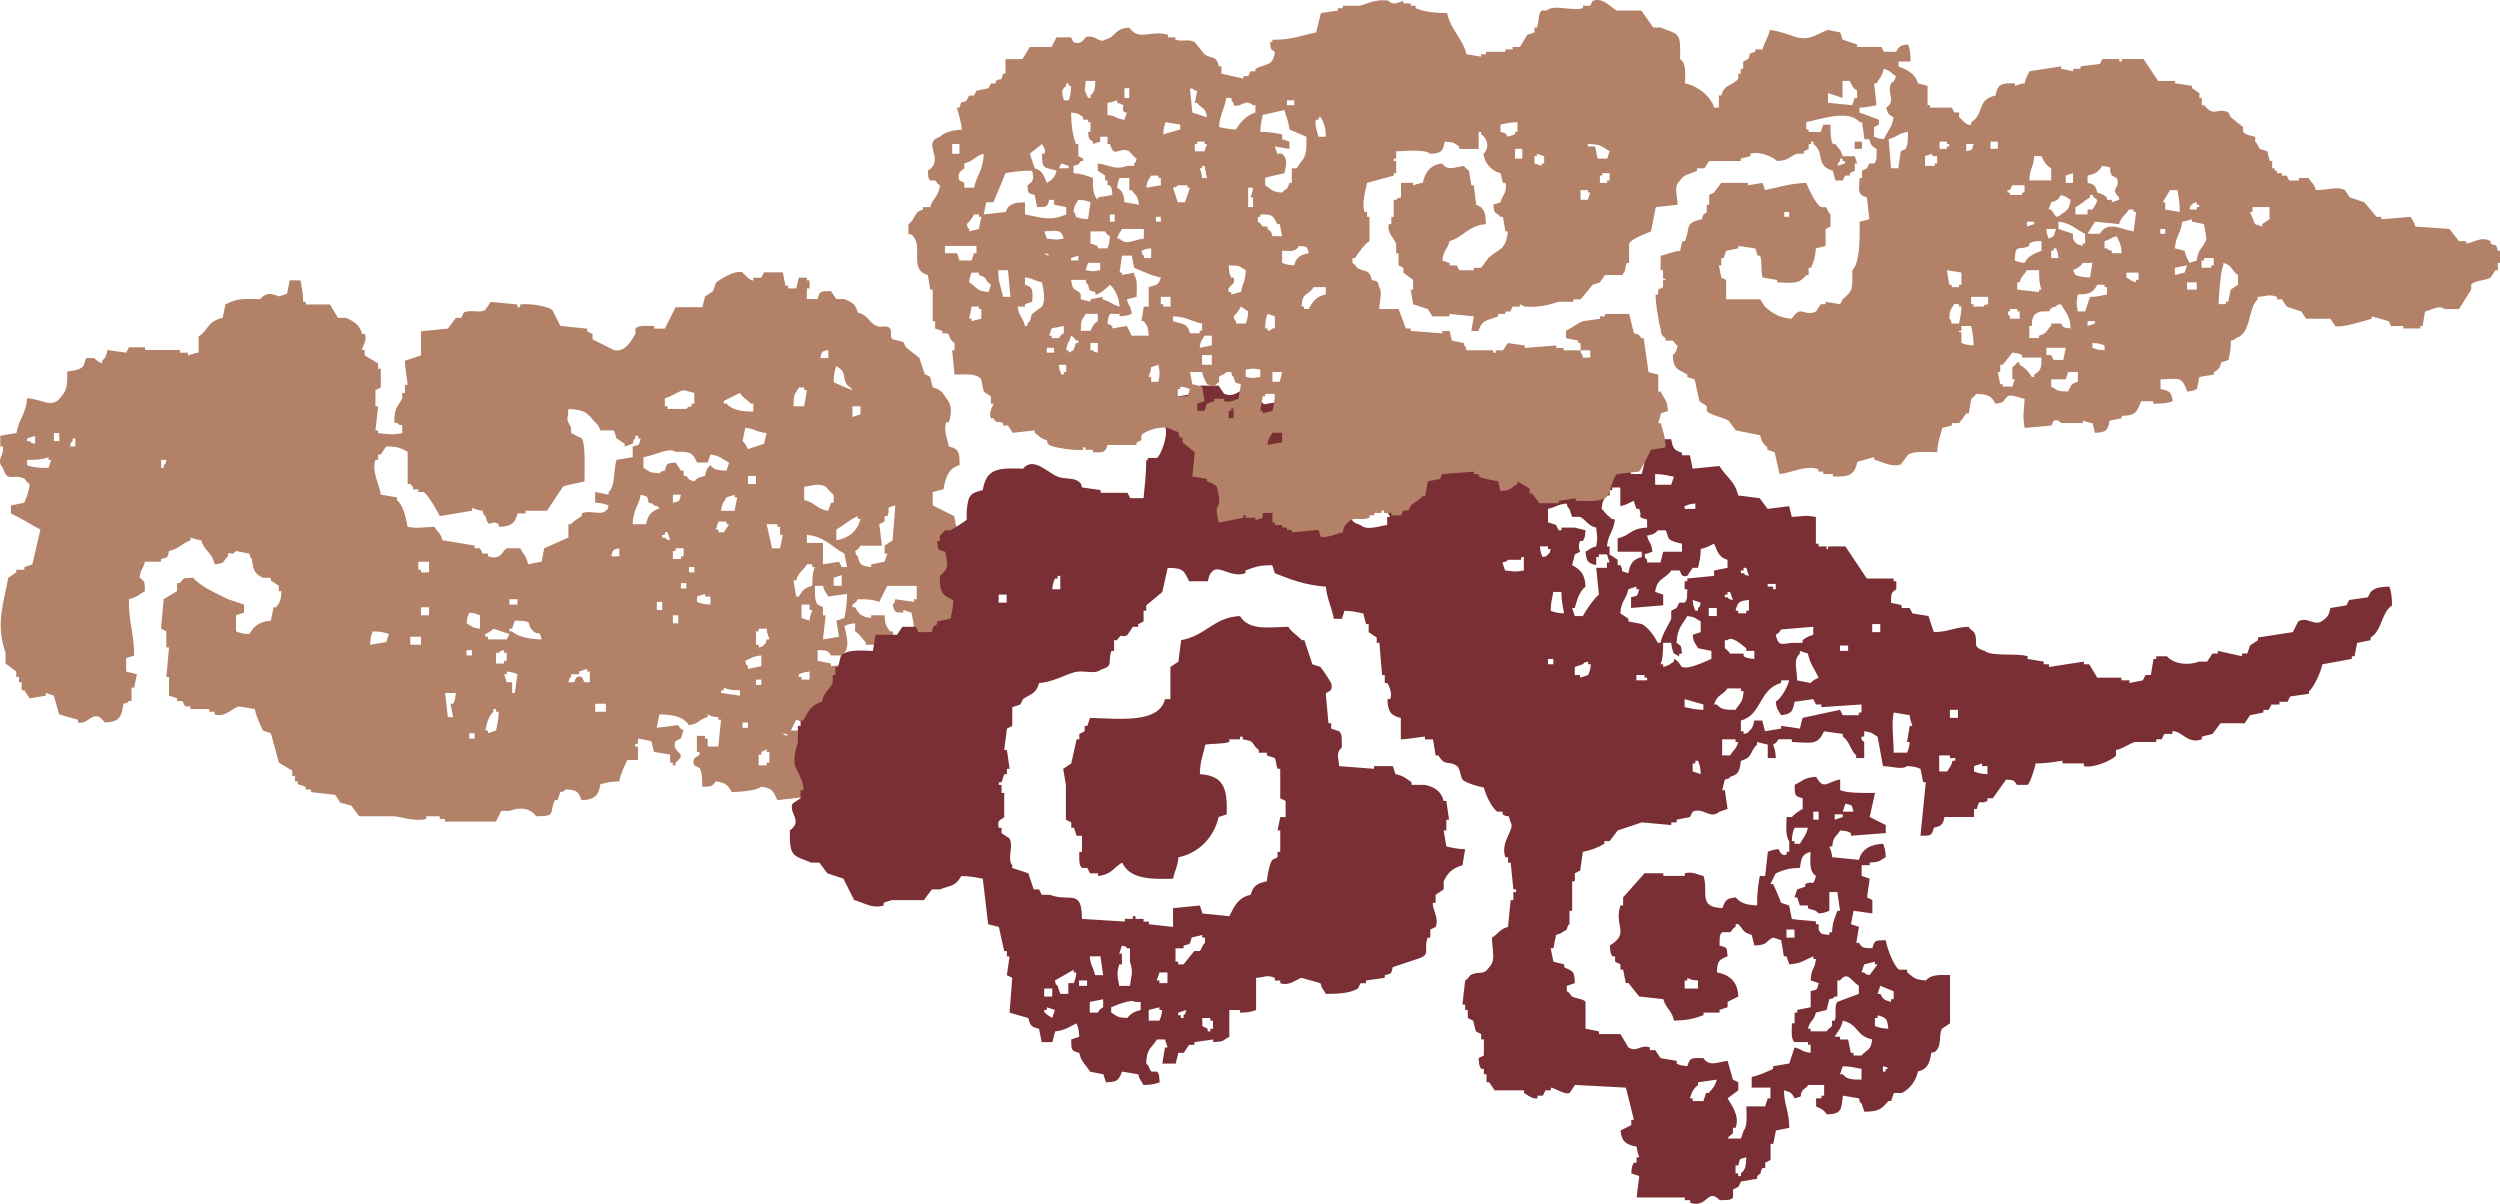
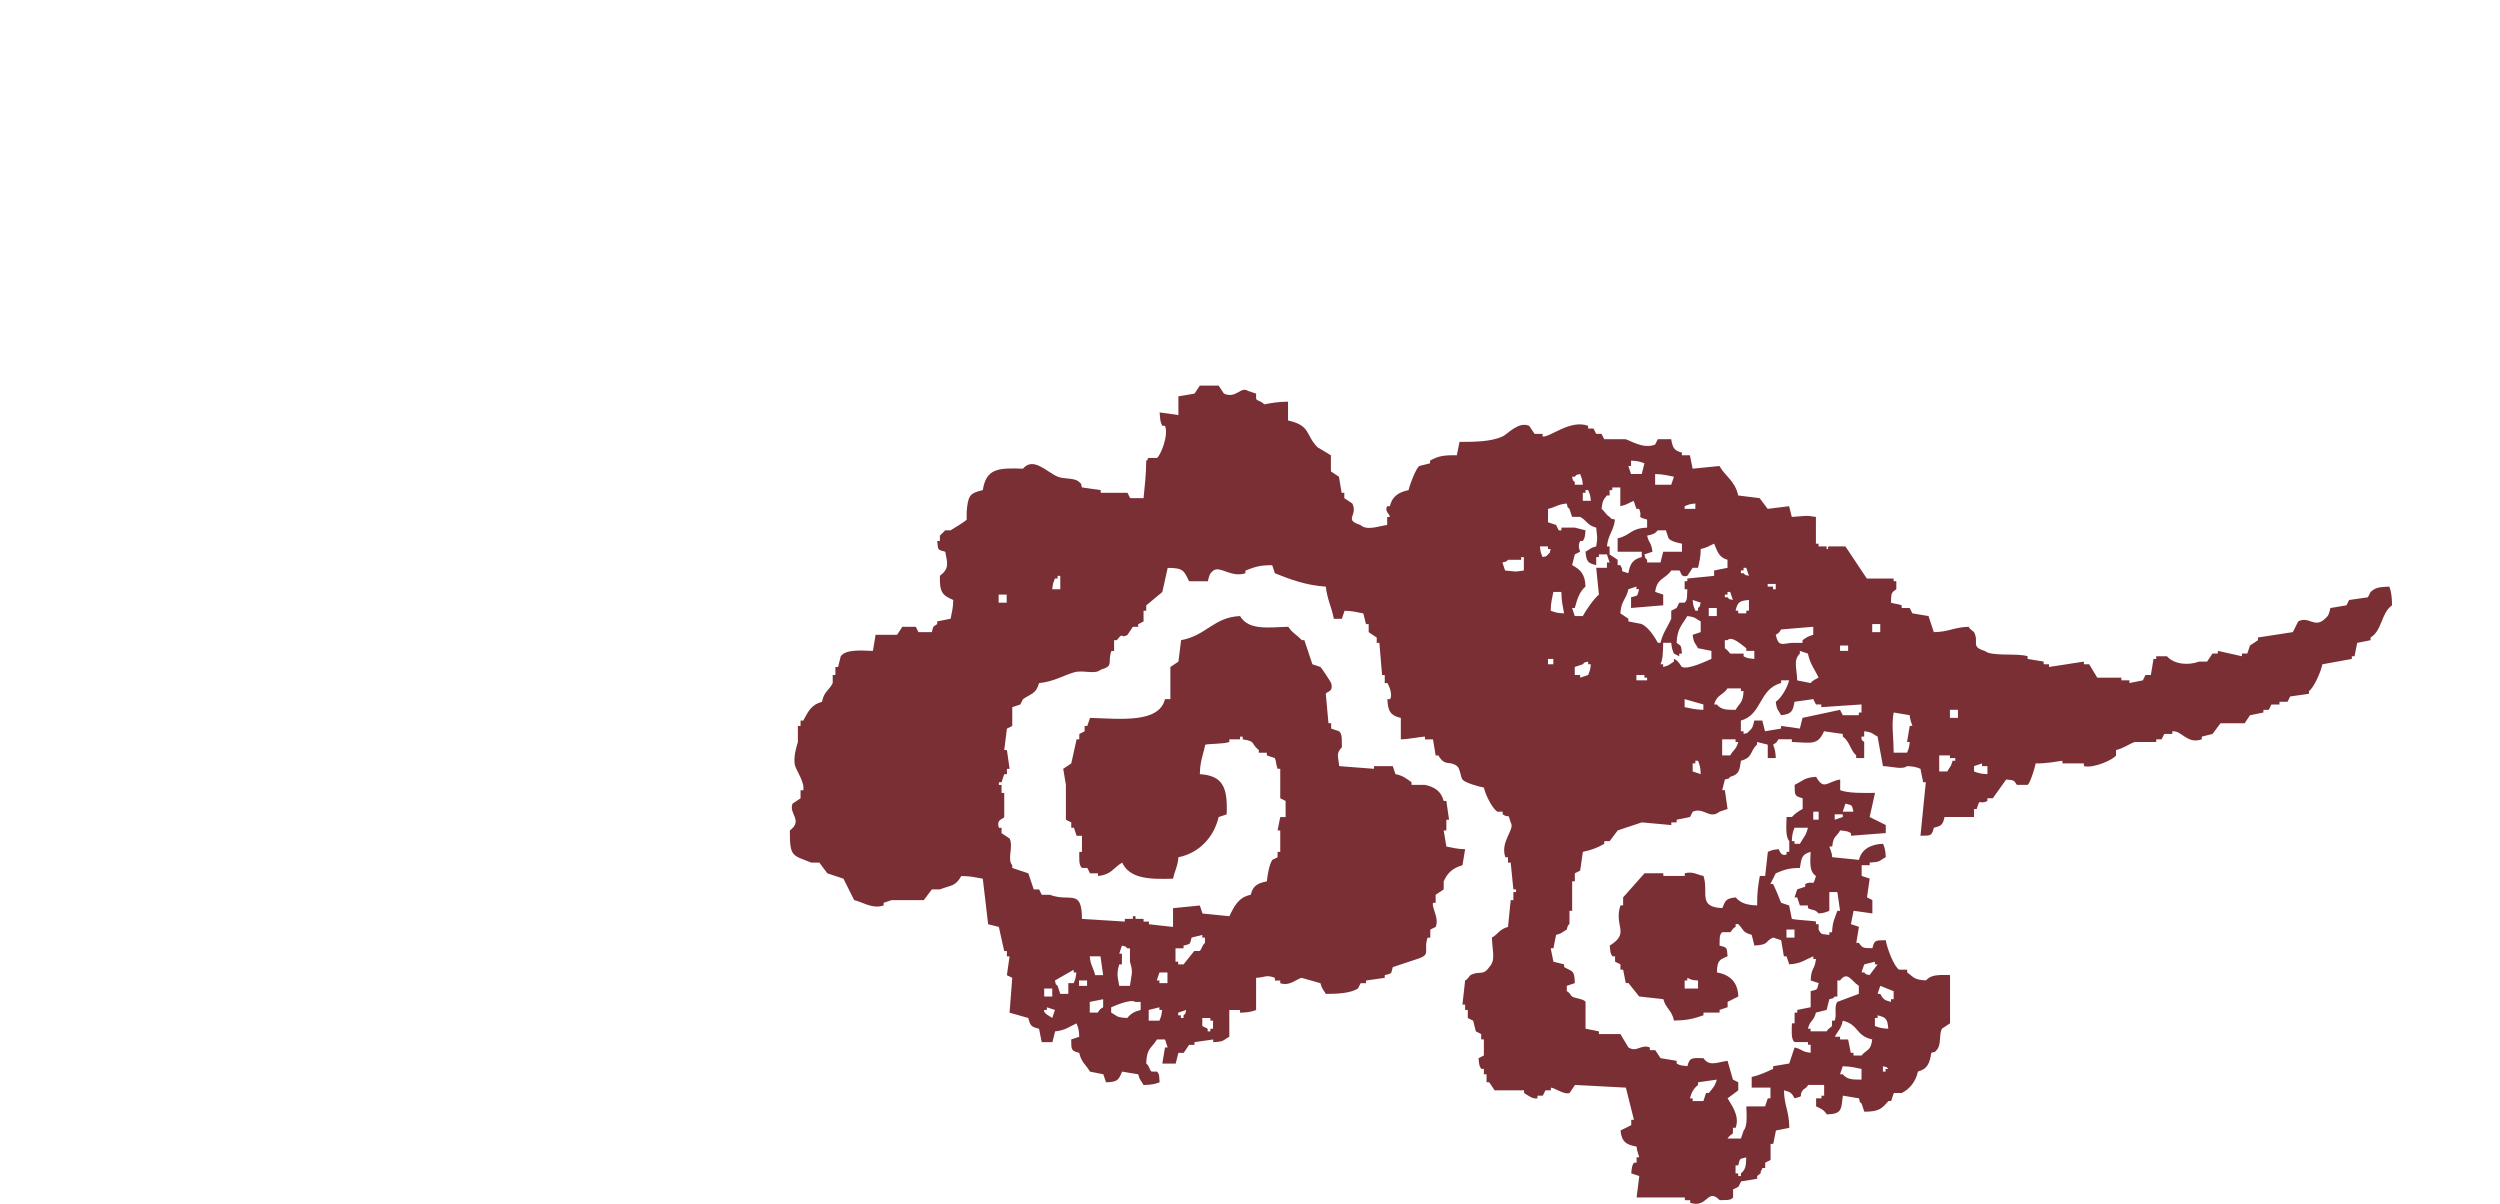
<svg xmlns="http://www.w3.org/2000/svg" id="_レイヤー_2" width="1194.97" height="575.44" viewBox="0 0 1194.97 575.44">
  <defs>
    <style>.cls-1{fill:#7a2f35;}.cls-1,.cls-2{fill-rule:evenodd;stroke-width:0px;}.cls-2{fill:#b38167;}</style>
  </defs>
  <g id="_説明文">
-     <path class="cls-2" d="M374.15,130.16c.43,2.13.85,4.27,1.28,6.4h1.28v1.28h3.84c.43-1.71.85-3.42,1.28-5.12h3.84v1.28h1.28v3.84h-1.28v5.12h5.12c1.06-4.1,1.51-3.72,6.4-3.84.85,1.28,1.71,2.56,2.56,3.84h3.84c3.62,1.61,5.2,2.05,6.4,6.4,5.08,1.3,5.14,4.7,8.97,6.4,2.61,1.16,4.9-.76,6.4,1.28,1.29,1.74-.34,3.83,1.28,5.12,1.71.43,3.42.85,5.12,1.28.43.85.85,1.71,1.28,2.56,2.14,1.71,4.27,3.42,6.4,5.12.85,2.56,1.71,5.12,2.56,7.69.85.43,1.71.85,2.56,1.28.43,1.71.85,3.42,1.28,5.12,3.62.85,4.83,2.37,6.4,5.12,2.74,2.76,2.77,7.18,1.28,11.53h-1.28c-1.32,4.3.8,8.63,1.28,11.53,4.86,1.11,5.21,2.96,5.12,8.97-5.31,1.32-6.73,6.08-7.69,11.53-1.71.43-3.42.85-5.12,1.28v6.4c3.42,1.71,6.83,3.42,10.25,5.12.43,2.13.85,4.27,1.28,6.4h1.28c1.81,2.28,2.98,3.04,3.84,6.4h2.56v1.28c2.99,2.56,5.98,5.12,8.97,7.69.43,1.71.85,3.42,1.28,5.12.85.43,1.71.85,2.56,1.28v8.97h-1.28v3.84h-1.28c-2.73,8.25,4.74,11.72,2.56,19.21h-1.28v3.84h-1.28c-.43,4.7-.85,9.39-1.28,14.09h-7.69v6.4c-1.28.43-2.56.85-3.84,1.28v1.28h-3.84c-1.56,1.15-1.18,3.69-1.28,6.4h6.4c-.88,5.9-1.17,3.11-3.84,6.4h-1.28v8.97c-6.04,1.28-7.61,5.03-14.09,6.4-.43,1.28-.85,2.56-1.28,3.84-3.84-.43-7.69-.85-11.53-1.28-2.1,3.97-2.43,2.3-2.56,8.97-4.7-.29-4.98-.79-7.69-2.56v-1.28h-6.4c-.93,5.38-2.56,7.53-8.97,7.68-1.75-2.27-.55.11-2.56-1.28-.43-.85-.85-1.71-1.28-2.56-4.65-1.83-5.57,2.15-6.4,2.56h-2.56c-.43,2.56-.85,5.12-1.28,7.69h-1.28v1.28h-6.4c-.43-1.28-.85-2.56-1.28-3.84-3.84.43-7.69.85-11.53,1.28-1.66-3.93-2.37-5.84-7.69-6.4-1.95,1.79-10.16,2.54-14.09,2.56-1.75-3.22-2.99-4.62-7.69-5.12-1.72,2.61-2.1,2.41-6.4,2.56-.1-3.66.04-6.57-1.28-8.97-.85-.43-1.71-.85-2.56-1.28-1.51-4.02,1.92-4.01,2.56-5.12v-1.28h-1.28v-7.68h3.84v1.28h1.28v3.84h5.12c.43-4.27.85-8.54,1.28-12.81h-1.28v-1.28c-3.02-.14-3.25-.38-5.12-1.28v1.28c-4.5,1.17-3.65,3.12-8.97,3.84-2.5-3.95-7.65-5.11-14.09-5.12-.43,2.14-.85,4.27-1.28,6.4,3.42-.43,6.83-.85,10.25-1.28,1.04,1.68.9,1.51,2.56,2.56-.43,1.28-.85,2.56-1.28,3.84-.85.43-1.71.85-2.56,1.28-2.27,6.14,6.69,5.07,0,10.25v1.28h-1.28v-1.28h-1.28v-3.84c-2.56-.43-5.12-.85-7.69-1.28-.43-1.71-.85-3.42-1.28-5.12-2.13-.43-4.27-.85-6.4-1.28v2.56h-1.28v1.28h1.28v6.4h-5.12c-1.43,3.29-3.01,6.14-3.84,10.25-4.27.03-5.8.67-8.97,1.28-.93,5.38-2.56,7.53-8.97,7.69-1.7-3.96-1.92-4.93-7.69-5.12-1.46,1.46,0,.51-2.56,1.28-.43,1.28-.85,2.56-1.28,3.84h-1.28c-2.91,6.34,1.01,7.71-8.97,7.69-2.91-4.09-7.9-4.45-12.81-2.56h-3.84c-.85,1.71-1.71,3.42-2.56,5.12h-24.34v-1.28h-2.56v-1.28h-6.4v1.28c-5.39,1.44-11.64-.96-15.37-1.28h-16.65c-1.28-1.71-2.56-3.42-3.84-5.12-1.71-.43-3.42-.85-5.12-1.28-.85-1.28-1.71-2.56-2.56-3.84-3.84-.43-7.69-.85-11.53-1.28v-1.28h-2.56v-1.28c-1.28-.43-2.56-.85-3.84-1.28v-1.28h-1.28v-2.56h-1.28v-2.56c-2.14-1.28-4.27-2.56-6.4-3.84-1.28-4.7-2.56-9.39-3.84-14.09-1.28-.43-2.56-.85-3.84-1.28-1.43-3.29-3.01-6.14-3.84-10.25-2.56-.43-5.12-.85-7.69-1.28-3.03.84-6.48,5.41-11.53,3.84v-1.28h-2.56v-1.28h-8.97v-1.28h-2.56c-.43-.85-.85-1.71-1.28-2.56h-2.56v-1.28c-1.28-.43-2.56-.85-3.84-1.28v-8.97h-1.28c.43-4.7.85-9.39,1.28-14.09h-1.28v-7.69c-.85-.43-1.71-.85-2.56-1.28.43-4.7.85-9.39,1.28-14.09,2.13-1.28,4.27-2.56,6.4-3.84v-3.84h1.28c2.57-2.98,1.05-2.21,6.4-2.56,4.01,4.6,11.06,7.33,16.65,10.25,2.56.85,5.12,1.71,7.69,2.56v3.84c-1.28.43-2.56.85-3.84,1.28v7.69c2.05.78,3.04,1.13,6.4,1.28,2.09-3.8,4.72-5.91,10.25-6.4.43-2.13.85-4.27,1.28-6.4h1.28c1.86-2.66,2.21-3.03,2.56-7.69h-1.28v-2.56c-1.28-.85-2.56-1.71-3.84-2.56v-1.28h-3.84c-3.53-1.77-4.85-3.53-5.12-8.97-1.46-1.46-.51,0-1.28-2.56-2.13-.43-4.27-.85-6.4-1.28-2.58,2.83-2.08.09-3.84,1.28v1.28c-3.07,2.78-.71,3.1-6.4,3.84-1.32-6.21-4.87-6.07-6.4-11.53-1.64-.08-5.12-1.28-5.12-1.28v1.28c-4.38,1.72-5.3,3.97-10.25,5.12-.93,3.54-.36,2.87-3.84,3.84v1.28h-7.69c-.99,4.12-1.93,2.76-2.56,7.69,2.61,1.72,2.41,2.1,2.56,6.4-2.83,1.53-3.83,2.98-7.69,3.84-.08,11.18,2.43,15.98,2.56,26.9-1.28.43-2.56.85-3.84,1.28v6.4c1.71.43,3.42.85,5.12,1.28-.43,2.14-.85,4.27-1.28,6.4h-1.28v6.4h-1.28c-1.46,1.46,0,.51-2.56,1.28-.91,6.15-1.75,8.79-8.97,8.97-5.29-7.4-7.39,1.4-12.81,0v-1.28c-2.99-.85-5.98-1.71-8.97-2.56-.85-2.99-1.71-5.98-2.56-8.97-1.28-.43-2.56-.85-3.84-1.28v1.28c-2.56.43-5.12.85-7.69,1.28-.85-1.28-1.71-2.56-2.56-3.84h-1.28v-3.84h-1.28v-2.56h-1.28v-2.56c-1.71-1.28-3.42-2.56-5.12-3.84v-5.12c-4.75-13.65-1.13-22.81,1.28-35.86,1.28-.85,2.56-1.71,3.84-2.56v-1.28h3.84v-1.28c1.28-.43,2.56-.85,3.84-1.28,1.28-5.55,2.56-11.1,3.84-16.65-4.55-2.37-9.16-5.42-14.09-7.69v-3.84c2.13-.43,4.27-.85,6.4-1.28,1.19-2.97,2.16-4.94,2.56-8.97-1.29-.6-2.43-2.49-2.56-2.56-5.27-2.6-8.1,2.27-10.25-5.12-3.62-4.06.89-5.82,0-10.25H.15v-5.12c2.56-.43,5.12-.85,7.69-1.28,1.29-7.2,4.61-9.03,5.12-16.65,7.89.49,12.13,5.61,16.65-1.28,2.51-2.42,2.62-6.46,2.56-11.53,3.23-.35,6.06-.71,7.69-2.56.43-1.28.85-2.56,1.28-3.84h3.84c1.4,1.5,1.98,1.55,3.84,2.56v-1.28c1.74-1.49,1.96-2.34,2.56-5.12,2.99.43,5.98.85,8.97,1.28.43-.85.85-1.71,1.28-2.56h7.69v1.28h16.65v1.28h3.84v1.28c.82.06,2.59-1.16,5.12-1.28v-7.69c4.86-3.22,4.08-7.32,11.53-8.97.43-2.13.85-4.27,1.28-6.4,5.46-2.88,8.03-2.67,16.65-2.56,2.86-3.34,5.18-2.76,8.97-1.28,1.28-.43,2.56-.85,3.84-1.28.43-2.13.85-4.27,1.28-6.4h5.12c.6,3.32,1.23,5.67,1.28,10.25h1.28v1.28h11.53c1.28,2.13,2.56,4.27,3.84,6.4h3.84c3.66,1.66,6.56,3.25,7.68,7.69h1.28c1.55,2.77-1.53,6.63-1.28,7.69h1.28v2.56c2.13,1.28,4.27,2.56,6.4,3.84v2.56h1.28v8.97c-.85.43-1.71.85-2.56,1.28v7.69h1.28c-.43,3.84-.85,7.69-1.28,11.53h1.28v1.28c5.69.56,6.14.97,11.53,0v-3.84h-1.28c-1.46-1.46,0-.51-2.56-1.28.13-7.32,1.64-7.23,3.84-11.53v-2.56h1.28v-3.84h1.28c.12-.56-1.3-8.39-1.28-11.53,2.56-.85,5.12-1.71,7.69-2.56v-11.53c4.27-.43,8.54-.85,12.81-1.28,1.28-1.71,2.56-3.42,3.84-5.12h2.56c.43-.85.85-1.71,1.28-2.56,3.57-1.64,7.39.48,10.25-1.28.85-1.28,1.71-2.56,2.56-3.84,4.27.43,8.54.85,12.81,1.28v1.28h1.28v-1.28c4.58-.74,13.12.9,15.37,2.56,1.28,2.56,2.56,5.12,3.84,7.69,4.27.43,8.54.85,12.81,1.28v1.28c.85.43,1.71.85,2.56,1.28v2.56c3.42,1.71,6.83,3.42,10.25,5.12,5.56,1.32,8.51-4.92,10.25-7.69v-2.56c1.54-1.85,5.64-1.21,8.97-1.28v1.28h5.12c1.71-3.42,3.42-6.83,5.12-10.25h12.81c.43-1.71.85-3.42,1.28-5.12,1.28-.85,2.56-1.71,3.84-2.56.43-1.28.85-2.56,1.28-3.84.97-1.28,9.39-6.53,12.81-5.12,0,0,3.42,4.18,5.12,3.84v-1.28h3.84c.43-.85.85-1.71,1.28-2.56h8.97ZM395.93,167.3v3.84h-3.84c.98-3.48.3-2.92,3.84-3.84ZM404.89,183.95c.43.69,1.77.98,2.56,2.56-3.05-1.2-6.45-2.57-8.97-3.84.06-3.66.45-5.48,1.28-7.69,5.45,3.27,2.34,4.48,5.12,8.97ZM381.84,185.23h2.56v1.28h1.28c-.43,2.56-.85,5.12-1.28,7.69h-5.12c.13-6.67.46-5,2.56-8.97ZM326.76,186.51c1.71.43,3.42.85,5.12,1.28v5.12h-1.28v1.28c-2.56.77-1.1-.18-2.56,1.28h-8.97v-1.28h-1.28v-3.84c3.36-.77,6.31-3.31,8.97-3.84ZM347.26,192.92h-1.28v-1.28c2.56-1.28,5.12-2.56,7.69-3.84,1.47,2.47,3.42,3.06,5.12,5.12h1.28v3.84c-5.64-.03-10.21-.81-12.81-3.84ZM411.3,194.2v3.84c-1.28.43-2.56.85-3.84,1.28v-5.12h3.84ZM285.78,203.16c.43.85.85,1.71,1.28,2.56h6.4c.43,1.28.85,2.56,1.28,3.84,1.28.85,2.56,1.71,3.84,2.56v1.28c1.28-.43,2.56-.85,3.84-1.28.77-2.56-.18-1.1,1.28-2.56v-1.28h1.28v1.28h1.28c-.98,3.48-.3,2.92-3.84,3.84v5.12c-2.56.43-5.12.85-7.69,1.28-1.71,4.76-.29,12.15-3.84,15.37v1.28c-2.13-.43-4.27-.85-6.4-1.28v5.12c3.36.15,4.35.51,6.4,1.28-.77,2.56.18,1.1-1.28,2.56-2.76,2.4-7.68-.56-11.53,1.28v1.28c-1.79,1.22-3.75,2.2-5.12,3.84h-1.28v6.4c-3.84,1.71-7.69,3.42-11.53,5.12-.43,2.13-.85,4.27-1.28,6.4-2.13.43-4.27.85-6.4,1.28-.86-3.86-2.32-4.85-3.84-7.68h-6.4c-2.07.95-2.59,6.06-8.97,3.84v-1.28h-2.56c-.43-.85-.85-1.71-1.28-2.56h-2.56v-1.28c-5.12-.85-10.25-1.71-15.37-2.56-.96-3.62-2.29-3.68-3.84-6.4-6.65.2-7.38.92-12.81,0-.85-4.7-2.09-10.2-5.12-12.81v-1.28c-2.56-.43-5.12-.85-7.69-1.28-.52-4.51-4.57-11.21-2.56-16.65h1.28v-2.56h1.28c.85-1.28,1.71-2.56,2.56-3.84,5.76.01,7.02.85,10.25,2.56v15.37h1.28c1.09,1.45-.06.06,1.28,1.28v1.28h2.56v1.28h2.56c2.16,1.5,6.38,8.78,7.69,11.53,5.12-.85,10.25-1.71,15.37-2.56v-1.28c.5-.05,2.86,1.15,5.12,1.28.77,2.56-.18,1.1,1.28,2.56,2.14,7.15,2.01,1.08,6.4,3.84v1.28c5.82-.15,7.9-1.63,8.97-6.4h3.84v-1.28h10.25c2.56-3.84,5.12-7.69,7.69-11.53,1.58-.92,8.23-1.78,10.25-2.56-.01-5.34.63-17.43-1.28-20.49-1.71-.85-3.42-1.71-5.12-2.56v-2.56c-2.74-5.14-1.59-2.81-1.28-8.97,9.83.48,9.07,2.92,14.09,7.69ZM366.47,207.01c-.43,1.71-.85,3.42-1.28,5.12-2.56.85-5.12,1.71-7.69,2.56-.79-1.63-1.25-2.73-2.56-3.84.43-2.13.85-4.27,1.28-6.4,4.94.58,5.29,2.09,10.25,2.56ZM28.33,207.01v3.84h-2.56v-3.84h2.56ZM14.24,210.85h-1.28v-1.28c1.28-.43,2.56-.85,3.84-1.28v3.84c-2.56-.77-1.1.18-2.56-1.28ZM34.73,210.85v-1.28h1.28v3.84h-2.56c.77-2.56-.18-1.1,1.28-2.56ZM322.92,215.97c7.03-.18,8.22.42,10.25,5.12h5.12c.43-1.28.85-2.56,1.28-3.84,4.75.6,5.47,2.22,8.97,3.84-.43,1.28-.85,2.56-1.28,3.84-4.22-.13-5.77-.31-7.69-2.56-1.71,1.48-2.02,2.33-2.56,5.12-2.79.6-3.63.82-5.12,2.56-3.21-.83-2.1-.67-3.84-2.56h-1.28v-2.56h-1.28c-.85-1.28-1.71-2.56-2.56-3.84-4.33.47-4.13,0-5.12,3.84-2.56.77-1.1-.18-2.56,1.28-5.52-.3-4.34-.79-7.69-2.56v-5.12c4.96-.67,12.49-4.98,15.37-2.56ZM23.2,218.54v1.28h1.28c-.43,1.28-.85,2.56-1.28,3.84-4.6.02-7.28-.16-10.25-1.28v-2.56c4.6.02,7.28-.16,10.25-1.28ZM79.56,219.82c-.77,2.56.18,1.1-1.28,2.56v1.28h-1.28v-3.84h2.56ZM361.35,227.5v3.84h-3.84v-3.84h3.84ZM394.65,232.62c.26.14,2.36,2.97,3.84,3.84v3.84h-1.28c-.43,1.28-.85,2.56-1.28,3.84-5.96-.84-5.94-3.91-11.53-5.12v-6.4c3.95-.34,6.62-1.93,10.25,0ZM310.11,240.31c2.56.77,1.1-.18,2.56,1.28,2.56.77,1.1-.18,2.56,1.28-3.84,1.77-5.49,2.89-6.4,7.69h-6.4c.28-7.15,2.7-8.24,3.84-14.09,3.49.98,2.92.3,3.84,3.84ZM325.48,236.47c-.98,3.48-.3,2.92-3.84,3.84v-3.84h3.84ZM347.26,237.75c1.28-.43,2.56-.85,3.84-1.28v1.28h1.28c-.43,2.13-.85,4.27-1.28,6.4h-6.4c.5-4.14,1.16-3.74,2.56-6.4ZM420.27,250.56c.85-.43,1.71-.85,2.56-1.28v-2.56h1.28c2.05-4.21-1.92-3.53,3.84-5.12-.43,5.55-.85,11.1-1.28,16.65-1.28.85-2.56,1.71-3.84,2.56v3.84h1.28c-.43,1.28-.85,2.56-1.28,3.84-2.13.43-4.27.85-6.4,1.28v1.28c-4.67-.46-5.46-1-6.4-5.12-1.43-1.45-.55.01-1.28-2.56,1.66-1.05,1.52-.88,2.56-2.56h10.25c-.43-3.42-.85-6.83-1.28-10.25ZM399.77,253.12c3.5-2.03,6.18-4.63,10.25-6.4v1.28h1.28c-1.35,5.81-5.47,9.16-11.53,10.25v-5.12ZM347.26,249.28v1.28h1.28c-.85,1.28-1.71,2.56-2.56,3.84h-2.56v-1.28h-1.28c.43-1.28.85-2.56,1.28-3.84h3.84ZM371.59,250.56v1.28h1.28v3.84h1.28c-.43,2.13-.85,4.27-1.28,6.4h-3.84c-.85-3.84-1.71-7.69-2.56-11.53h5.12ZM317.8,256.96h-1.28v-1.28h1.28v-1.28h1.28c.43,1.28.85,2.56,1.28,3.84-2.56-.77-1.1.18-2.56-1.28ZM403.61,264.65c.43,2.13.85,4.27,1.28,6.4h-2.56c-.43-.85-.85-1.71-1.28-2.56-2.56.43-5.12.85-7.69,1.28v-10.25h-7.69v-3.84c7.97.53,12.2,5.87,17.93,8.97ZM296.02,262.08v3.84h-3.84c.98-3.48.3-2.92,3.84-3.84ZM321.64,263.36h1.28v-1.28h3.84v3.84h-1.28v1.28h-3.84v-3.84ZM205.08,268.49v5.12h-3.84v-1.28h-1.28v-3.84h5.12ZM381.84,285.14h-1.28c-.43-2.56-.85-5.12-1.28-7.69h1.28c1.1-4.11,3.28-4.53,5.12-7.69h2.56v1.28h1.28c-1.11,2.4-1.17,5.02-1.28,8.97-3.58.9-4.87,2.33-6.4,5.12ZM331.89,271.05v2.56h-2.56v-2.56h2.56ZM398.49,276.17c1.28-.43,2.56-.85,3.84-1.28v5.12h-3.84v-3.84ZM328.04,278.73v2.56h-2.56v-2.56h2.56ZM393.37,280.02c.79,3.11,1.35,2.82,2.56,5.12,2.99-.43,5.98-.85,8.97-1.28-.02,4.89-.65,8.03-1.28,11.53-1.28.43-2.56.85-3.84,1.28.43,2.56.85,5.12,1.28,7.69-2.56.43-5.12.85-7.69,1.28.43-3.84.85-7.69,1.28-11.53h-1.28v-3.84c-.85-.43-1.71-.85-2.56-1.28-1.54-2.09-1.22-5.24-1.28-8.97h3.84ZM416.42,294.1v1.28c-4.7-.51-5.94-1.91-7.69-5.12h-1.28v-1.28c1.66-1.05,1.52-.88,2.56-2.56,4.6-.02,7.28.16,10.25,1.28,1.28-2.56,2.56-5.12,3.84-7.68h14.09v6.4h-1.28v1.28c-2.99-.43-5.98-.85-8.97-1.28-.77,2.56.18,1.1-1.28,2.56,1.02,3.43.71,3.89,5.12,3.84v-1.28c1.28.43,2.56.85,3.84,1.28.61,3.17,1.25,4.69,1.28,8.97,3.11.79,2.82,1.35,5.12,2.56-1.04,4.31-2.69,5.96-7.68,6.4v1.28c-2.13-.43-4.27-.85-6.4-1.28v-1.28h-2.56v-1.28c1.68.08,2.06-4.75,1.28-6.4h-1.28c-1.73-2.68-2.38-2.98-2.56-7.69h-6.4ZM337.01,283.86v1.28h2.56v3.84c-3.36-.15-4.35-.51-6.4-1.28v-2.56c1.28-.43,2.56-.85,3.84-1.28ZM247.35,286.42v2.56h-3.84v-2.56h3.84ZM316.52,287.7v3.84h-2.56v-3.84h2.56ZM386.96,288.98v2.56h1.28c.02.77-1.13,2.38-1.28,5.12-1.28-.43-2.56-.85-3.84-1.28v-6.4h3.84ZM205.08,290.26v3.84h-3.84v-3.84h3.84ZM223.02,297.95c.3-3.02.54-3.17,1.28-5.12,3.02.3,3.17.54,5.12,1.28v6.4c-4.14-.5-3.74-1.16-6.4-2.56ZM324.2,294.1v3.84h-2.56v-3.84h2.56ZM244.79,301.79h-1.28v-1.28h1.28c.43-1.28.85-2.56,1.28-3.84,10.33,0,4.62,1.52,8.97,5.12,3.04,2.53,2.52-1.43,3.84,3.84-5.28-.05-11.56-1.25-14.09-3.84ZM397.21,313.32h6.4v-1.28c2.77-3.01.72-9.46,0-12.81,1.96-.75,2.08-1.02,5.12-1.28v3.84c2.47,1.47,3.06,3.42,5.12,5.12v1.28h7.69v1.28h2.56c-.85,2.13-1.71,4.27-2.56,6.4-2.56.85-5.12,1.71-7.69,2.56-1.75,2.74,1.12,4.41-2.56,7.69v1.28h-3.84c.43-3.42.85-6.83,1.28-10.25-3.84.43-7.69.85-11.53,1.28v-1.28c-2.13-.43-4.27-.85-6.4-1.28v-5.12c4.31.16,4.69-.05,6.4,2.56ZM243.51,303.07c-.43.85-.85,1.71-1.28,2.56h-8.97v-1.28h-1.28v-1.28c1.63-.79,2.73-1.25,3.84-2.56,2.56.85,5.12,1.71,7.69,2.56ZM367.75,305.63h-1.28c-.77,2.56.18,1.1-1.28,2.56-1.45,1.43.01.55-2.56,1.28v-1.28h-1.28v-6.4h1.28v-1.28h3.84c.14,2.75,1.31,4.36,1.28,5.12ZM178.19,301.79c3.66.06,5.48.45,7.69,1.28-.43,1.28-.85,2.56-1.28,3.84-2.56.43-5.12.85-7.69,1.28.15-3.36.51-4.35,1.28-6.4ZM201.24,304.35v3.84h-5.12v-3.84h5.12ZM225.58,310.76v2.56h-2.56v-2.56h2.56ZM237.1,312.04h1.28c1.45-1.43-.01-.55,2.56-1.28v1.28h1.28v3.84h-1.28v1.28h-3.84v-5.12ZM357.5,319.72v-1.28c-1.43-1.45-.55.01-1.28-2.56,2.79-1.27,3.62-2.23,7.69-2.56v5.12c-2.14.43-4.27.85-6.4,1.28ZM272.97,323.56v-1.28h3.84v-1.28c1.28-.43,2.56-.85,3.84-1.28v1.28h1.28v5.12h-2.56c-.43-.85-.85-1.71-1.28-2.56-3.57-.92-2.82,2.12-3.84,2.56h-2.56c.77-2.56-.18-1.1,1.28-2.56ZM240.95,322.28h1.28v-1.28c3.02.31,3.17.54,5.12,1.28-.43,2.99-.85,5.98-1.28,8.97h-1.28v-5.12h-2.56c-.43-1.28-.85-2.56-1.28-3.84ZM383.12,324.85v-1.28h-1.28v-1.28c1.96-.75,2.08-1.02,5.12-1.28v3.84h-3.84ZM363.91,324.85v2.56h-2.56v-2.56h2.56ZM431.79,324.85v2.56h-2.56v-2.56h2.56ZM344.7,331.25v-1.28h1.28v-1.28c2.19,1.03,4.04,1.17,7.69,1.28v2.56c-2.99-.43-5.98-.85-8.97-1.28ZM217.89,331.25c-.39,2.96-.29,3.23-1.28,5.12h-1.28c.43,2.13.85,4.27,1.28,6.4h-2.56c-.43-3.84-.85-7.69-1.28-11.53h5.12ZM289.62,336.37v3.84h-5.12v-3.84h5.12ZM233.26,350.46v-1.28h-1.28c.65-3.47,1.61-7.03,3.84-8.97v-1.28h1.28v1.28h1.28c-.1,4.26-.71,5.79-1.28,8.97-1.28.43-2.56.85-3.84,1.28ZM384.4,345.34c-.43,1.28-.85,2.56-1.28,3.84h-5.12c.85-1.71,1.71-3.42,2.56-5.12,1.28.43,2.56.85,3.84,1.28ZM357.5,345.34v2.56h-2.56v-2.56h2.56ZM226.86,350.46v2.56h-2.56v-2.56h2.56ZM376.72,351.74c-2.56-.77-1.1.18-2.56-1.28,2.56.77,1.1-.18,2.56,1.28ZM362.63,360.71h1.28v-1.28c.85-.43,1.71-.85,2.56-1.28v1.28h1.28v5.12h-1.28v1.28h-3.84v-5.12Z" />
    <path class="cls-1" d="M615.67,192v8.97c11.02,2.48,8.24,6.9,14.09,12.81,2.14,1.28,4.27,2.56,6.4,3.84v7.69c1.28.85,2.56,1.71,3.84,2.56.43,2.56.85,5.12,1.28,7.68h1.28v2.56c1.28.85,2.56,1.71,3.84,2.56,2.84,5.93-4.36,7.59,3.84,10.25,3.09,2.92,8.95.49,12.81,0v-3.84h1.28c.02-1.37-2.67-2.6-1.28-5.12h1.28c1.1-4.68,4.18-6.73,8.97-7.69.48-2.62,3.52-10.4,5.12-11.53,1.71-.43,3.42-.85,5.12-1.28v-1.28c3.97-2.2,6.36-2.68,12.81-2.56.43-2.13.85-4.27,1.28-6.4,7.89,0,15.01-.14,20.49-2.56,2.5-1.1,7.65-7.38,12.81-5.12.85,1.28,1.71,2.56,2.56,3.84h3.84v1.28c3.68.42,13.25-8.31,21.77-5.12v1.28h2.56c.43.85.85,1.71,1.28,2.56h2.56c.43.85.85,1.71,1.28,2.56h10.25c2.56.81,8.68,4.8,14.09,2.56.43-.85.85-1.71,1.28-2.56h6.4c.72,4.02,1.25,5.37,5.12,6.4v1.28h3.84c.43,2.14.85,4.27,1.28,6.4,4.27-.43,8.54-.85,12.81-1.28,2.98,5.13,7.42,7.05,8.97,14.09,3.42.43,6.83.85,10.25,1.28,1.28,1.71,2.56,3.42,3.84,5.12,3.42-.43,6.83-.85,10.25-1.28.43,1.71.85,3.42,1.28,5.12,6.16-.32,6.19-.9,11.53,0v12.81h1.28v1.28h3.84v1.28c1.8.23-.49-.9,1.28-1.28h7.69c3.42,5.12,6.83,10.25,10.25,15.37h12.81v1.28h1.28v3.84c-2.61,1.72-2.41,2.1-2.56,6.4,1.58.63,3.19.49,5.12,1.28v1.28h3.84c.43.85.85,1.71,1.28,2.56,2.56.43,5.12.85,7.69,1.28.85,2.56,1.71,5.12,2.56,7.69,7.38-.11,9.28-2.29,16.65-2.56.68,1.42,2.37,2.2,2.56,2.56,2.6,4.86-1.83,6.96,5.12,8.97,3.27,2.85,15.56.92,20.49,2.56v1.28c2.56.43,5.12.85,7.69,1.28v1.28h2.56v1.28c5.55-.85,11.1-1.71,16.65-2.56v1.28h2.56c1.28,2.13,2.56,4.27,3.84,6.4h11.53v1.28h3.84v1.28c2.13-.43,4.27-.85,6.4-1.28.43-.85.85-1.71,1.28-2.56h2.56c.43-2.56.85-5.12,1.28-7.69h1.28v-1.28h5.12c3.27,3.79,10.16,4.56,15.37,2.56h3.84c.85-1.28,1.71-2.56,2.56-3.84h2.56v-1.28c3.84.85,7.69,1.71,11.53,2.56v-1.28h2.56c.43-1.28.85-2.56,1.28-3.84,1.28-.85,2.56-1.71,3.84-2.56v-1.28c5.55-.85,11.1-1.71,16.65-2.56.85-1.71,1.71-3.42,2.56-5.12,5.15-2.78,7.8,3.56,12.81-1.28,1.74-1.49,1.96-2.34,2.56-5.12,2.56-.43,5.12-.85,7.69-1.28.43-.85.85-1.71,1.28-2.56,2.99-.43,5.98-.85,8.97-1.28.43-.85.85-1.71,1.28-2.56,2.62-2.24,3.97-2.31,8.97-2.56.9,2.39,1.27,5.01,1.28,8.97-5.25,3.6-4.65,11.99-10.25,15.37v1.28c-2.14.43-4.27.85-6.4,1.28-.43,2.14-.85,4.27-1.28,6.4h-1.28v1.28c-4.7.85-9.39,1.71-14.09,2.56-.59,3.38-4.08,11.26-6.4,12.81v1.28c-2.99.43-5.98.85-8.97,1.28-.43.85-.85,1.71-1.28,2.56h-3.84v1.28h-3.84c-.43.85-.85,1.71-1.28,2.56h-2.56v1.28c-2.13.43-4.27.85-6.4,1.28-.85,1.28-1.71,2.56-2.56,3.84h-11.53c-1.28,1.71-2.56,3.42-3.84,5.12-1.71.43-3.42.85-5.12,1.28v1.28c-7.04,2.5-9.54-4.31-14.09-3.84v1.28h-3.84c-.43.85-.85,1.71-1.28,2.56h-2.56v1.28h-10.25c-2.85.93-5.39,3.06-8.97,3.84v2.56c-1.12,1.97-10.81,6.37-15.37,5.12v-1.28h-10.25v-1.28c-2.95.42-8.05,1.38-12.81,1.28-.29,2.01-2.7,9.64-3.84,10.25h-5.12c-1.61-2.45-1.3-2.13-5.12-2.56-2.13,2.99-4.27,5.98-6.4,8.97h-2.56v1.28c-4.31,2.2-3.28-2.06-5.12,3.84h-1.28v3.84h-14.09c-.88,3.75-1.43,4.19-5.12,5.12-1.06,4.1-1.51,3.72-6.4,3.84.85-8.54,1.71-17.08,2.56-25.62h-1.28c-.43-2.13-.85-4.27-1.28-6.4-2.05-.78-3.04-1.13-6.4-1.28-2.16,1.81-6.7.22-11.53,0-.85-4.7-1.71-9.39-2.56-14.09-2.66-1.4-2.27-2.06-6.4-2.56v2.56h-1.28c-.37,2.14,1.21,2.24,1.28,2.56v7.69h-3.84v-1.28c-2.84-2.55-3.1-6.8-6.4-8.97v-1.28c-2.99-.43-5.98-.85-8.97-1.28-3.01,6.84-5.96,5.49-15.37,5.12v-1.28h-6.4c-1.04,1.68-.9,1.51-2.56,2.56.78,2.05,1.13,3.04,1.28,6.4h-3.84v-6.4c-1.71-.43-3.42-.85-5.12-1.28v1.28c-3.53,3.18-1.85,6.12-7.69,7.69-.68,4.49-.8,6.49-5.12,7.69-1.46,1.46,0,.51-2.56,1.28-.43,1.71-.85,3.42-1.28,5.12h1.28c.43,2.99.85,5.98,1.28,8.97-1.28.43-2.56.85-3.84,1.28-4.78,3.93-7.44-2.28-12.81,0-.43.85-.85,1.71-1.28,2.56-2.13.43-4.27.85-6.4,1.28v1.28h-2.56v1.28c-4.7-.43-9.39-.85-14.09-1.28-3.84,1.28-7.69,2.56-11.53,3.84-1.28,1.71-2.56,3.42-3.84,5.12h-2.56v1.28c-3.24,1.88-6.2,3-10.25,3.84-.43,2.99-.85,5.98-1.28,8.97-.85.43-1.71.85-2.56,1.28v3.84h-1.28v14.09h-1.28v6.4s-.78,0-1.28,2.56c-2.31,1.21-2.02,1.77-5.12,2.56-.43,2.13-.85,4.27-1.28,6.4h-1.28c.43,2.13.85,4.27,1.28,6.4,1.71.43,3.42.85,5.12,1.28v1.28c4.05,2.35,4.95,1.28,5.12,7.69-1.28.43-2.56.85-3.84,1.28v2.56c1.67.83,1.77,2.05,2.56,2.56,1.44.93,5.63,1.13,6.4,2.56v12.81c2.13.43,4.27.85,6.4,1.28v1.28h10.25c1.28,2.14,2.56,4.27,3.84,6.4,4.17,2.56,5.77-1.66,10.25,0v1.28h2.56c.85,1.28,1.71,2.56,2.56,3.84,2.56.43,5.12.85,7.69,1.28v1.28c1.84,1.08,2.2.89,5.12,1.28,1.13-4.35,2.38-3.93,7.69-3.84,2.73,4.16,6.64,1.92,11.53,1.28.85,2.99,1.71,5.98,2.56,8.97.85.43,1.71.85,2.56,1.28v3.84c-1.71,1.28-3.42,2.56-5.12,3.84,1.54,2.73,6.05,8.25,3.84,14.09h-1.28v2.56c-.32.53-1.8,1.19-2.56,2.56h6.4c.43-1.28.85-2.56,1.28-3.84,1.9-2.04,1.4-7.55,1.28-11.53h8.97c.43-1.28.85-2.56,1.28-3.84h1.28v-5.12h-8.97v-5.12c3.41-.68,7.04-2.36,10.25-3.84v-1.28c2.56-.43,5.12-.85,7.69-1.28.85-2.56,1.71-5.12,2.56-7.69,4.12.99,2.76,1.93,7.69,2.56v-3.84h-1.28v-1.28h-6.4c-1.85-1.24-1.32-5.88-1.28-8.97h1.28v-5.12h1.28v-1.28c2.13-.43,4.27-.85,6.4-1.28v-7.69c3.54-.93,2.87-.36,3.84-3.84-1.28-.43-2.56-.85-3.84-1.28.33-6.53,1.78-4.48,2.56-10.25h-1.28v-1.28c-4.26,1.77-5.82,3.49-11.53,3.84-.43-1.28-.85-2.56-1.28-3.84h-1.28c-.43-2.56-.85-5.12-1.28-7.69-1.28-.43-2.56-.85-3.84-1.28-4.32,2-1.61,3.39-8.97,3.84-.43-1.71-.85-3.42-1.28-5.12-4.58-1.28-3.73-2.45-6.4-5.12h-1.28v1.28c-1.58.75-1.97,2.21-2.56,2.56h-3.84c-1.56,1.17-1.17,3.67-1.28,6.4,3.84.99,3.37.79,3.84,5.12-3.96,1.7-4.93,1.92-5.12,7.69,5.98,1.07,10.04,4.47,10.25,11.53-1.71.85-3.42,1.71-5.12,2.56v2.56c-1.28.43-2.56.85-3.84,1.28v1.28h-7.69v1.28c-4.85,1.75-8.14,2.44-14.09,2.56-1.08-5.1-3.84-5.6-5.12-10.25-3.84-.43-7.69-.85-11.53-1.28-1.71-2.13-3.42-4.27-5.12-6.4h-1.28c-.43-2.14-.85-4.27-1.28-6.4h-1.28v-2.56c-.85-.43-1.71-.85-2.56-1.28v-2.56h-1.28c-1.18-1.75-.9-2.25-1.28-5.12,9.97-6.15,1.83-9.17,5.12-19.21h1.28v-3.84c3.42-3.84,6.83-7.69,10.25-11.53h8.97v1.28h10.25v-1.28c3.9-1.03,6.19.84,8.97,1.28,2.54,8.08-2.89,14.87,8.97,15.37,1.53-3.55,1.53-4.58,6.4-5.12,2.28,2.74,5.28,3.67,10.25,3.84-.08-5.54.53-10.13,1.28-14.09h2.56c.43-3.84.85-7.69,1.28-11.53,1.96-.74,2.1-.98,5.12-1.28.76,1.13,1.17,3.51,3.84,2.56v-1.28h1.28v-5.12c-1.9-2.04-1.4-7.55-1.28-11.53h2.56c1.27-1.56,3.32-2.86,5.12-3.84v-5.12c-4.1-1.06-3.72-1.51-3.84-6.4,3.88-1.82,4.49-3.49,10.25-3.84,3.81,6.73,5.26,2.28,11.53,1.28v5.12c3.97,1.49,10.8,1.34,16.65,1.28-.85,3.84-1.71,7.69-2.56,11.53,2.56,1.28,5.12,2.56,7.69,3.84v3.84c-5.55.43-11.1.85-16.65,1.28v-1.28c-1.86-1.04-2.18-.9-5.12-1.28-2.03,3.52-3.16,2.3-3.84,7.69h-1.28c-.03.76,1.14,2.37,1.28,5.12,4.27.43,8.54.85,12.81,1.28,1.17-4.94,5.5-7.51,11.53-7.69.78,2.05,1.13,3.04,1.28,6.4-3.35,1.77-2.17,2.27-7.69,2.56v1.28h-3.84v5.12c1.28.43,2.56.85,3.84,1.28-.43,2.99-.85,5.98-1.28,8.97.85.43,1.71.85,2.56,1.28v6.4c-2.99-.43-5.98-.85-8.97-1.28-.43,2.13-.85,4.27-1.28,6.4,1.28.43,2.56.85,3.84,1.28-.43,2.56-.85,5.12-1.28,7.68h1.28c1.72,2.61,2.1,2.41,6.4,2.56,1.06-4.1,1.51-3.72,6.4-3.84.63,3.81,3.88,12.53,6.4,14.09h3.84v1.28c3.07,2.32,3.43,3.61,8.97,3.84,2.39-2.79,6.14-2.68,11.53-2.56v23.06c-1.28.85-2.56,1.71-3.84,2.56-1.59,2.91-.18,7.69-2.56,10.25-1.46,1.46,0,.51-2.56,1.28-.74,4.84-1.74,7.8-6.4,8.97-.97,4.75-3.98,8.4-7.68,10.25h-3.84c-.43,1.28-.85,2.56-1.28,3.84h-1.28c-3.24,3.66-4.34,5.06-11.53,5.12-.43-1.28-.85-2.56-1.28-3.84-1.46-1.46-.51,0-1.28-2.56-2.56-.43-5.12-.85-7.69-1.28-.84,6.42-.23,8.76-7.68,8.97-1.39-2.19-2.73-2.72-5.12-3.84v-3.84h2.56v-1.28h1.28v-5.12h-7.68c-.9,1.79-1.86,1.59-2.56,2.56-2.35,3.26,1.4,2.4-3.84,3.84-1.45-2.53-1.81-2.99-5.12-3.84.15,7.66,2.42,9.51,2.56,17.93-2.14.43-4.27.85-6.4,1.28-.43,2.14-.85,4.27-1.28,6.4h-1.28v7.69c-.85.43-1.71.85-2.56,1.28v2.56h-1.28c-2.35,3.91,1.02.93-2.56,3.84v1.28c-2.56.43-5.12.85-7.69,1.28-.43.85-.85,1.71-1.28,2.56-.85.43-1.71.85-2.56,1.28v3.84c-1.2,1.59-3.66,1.12-6.4,1.28-5.99-6.13-5.57,3.98-14.09,1.28v-1.28h-2.56v-1.28h-23.06c.43-3.42.85-6.83,1.28-10.25-1.28-.43-2.56-.85-3.84-1.28.35-2.91.17-3.33,1.28-5.12h1.28v-2.56h1.28s-1.2-3.23-1.28-5.12c-4.89-.85-7.15-2.25-7.68-7.69,1.71-.85,3.42-1.71,5.12-2.56v-2.56h1.28c-1.28-5.12-2.56-10.25-3.84-15.37-8.11-.43-16.23-.85-24.34-1.28-.85,1.28-1.71,2.56-2.56,3.84-2.57,1.03-7.47-2.69-8.97-2.56v1.28h-2.56c-.43.85-.85,1.71-1.28,2.56h-2.56v1.28c-2.3.54-4.97-1.71-6.4-2.56v-1.28h-14.09c-.85-1.28-1.71-2.56-2.56-3.84h-1.28v-3.84h-1.28v-2.56h-1.28c-1.15-1.77-.91-2.24-1.28-5.12.85-.43,1.71-.85,2.56-1.28v-7.68h-1.28v-2.56c-.85-.43-1.71-.85-2.56-1.28-.43-1.71-.85-3.42-1.28-5.12-.85-.43-1.71-.85-2.56-1.28v-3.84h-1.28v-2.56h-1.28c.43-3.84.85-7.69,1.28-11.53,1.38-.67,2.23-2.38,2.56-2.56,4.28-2.28,6.01.53,8.97-3.84,3.18-3.26,1.47-7.35,1.28-14.09,3.16-1.84,3.57-4.02,7.69-5.12.43-4.27.85-8.54,1.28-12.81h1.28v-3.84h1.28v-1.28h-1.28c-.43-4.27-.85-8.54-1.28-12.81h-1.28v-2.56h-1.28c-2.63-7.61,4.86-13.34,2.56-16.65-1.53-5.08-.34-1.6-3.84-3.84v-1.28h-2.56c-2.49-1.73-5.59-7.83-6.4-11.53-2.52-.44-9.06-2.31-10.25-3.84-.84-1.09-1.16-5.34-2.56-6.4-3.88-2.93-5.6.49-8.97-5.12h-1.28c-.43-2.56-.85-5.12-1.28-7.68h-3.84v-1.28c-.99-.16-8.12,1.26-11.53,1.28v-10.25c-4.77-1.06-6.26-3.15-6.4-8.97h1.28c1.36-2.49-.69-6.68-1.28-7.68h-1.28v-3.84h-1.28c-.43-5.12-.85-10.25-1.28-15.37h-1.28v-2.56c-1.28-.85-2.56-1.71-3.84-2.56v-3.84h-1.28c-.43-1.71-.85-3.42-1.28-5.12-3.17-.57-4.7-1.18-8.97-1.28-.43,1.28-.85,2.56-1.28,3.84h-3.84c-.98-5.37-3.2-9.36-3.84-15.37-9.46-.63-17.02-3.46-24.34-6.4-.43-1.28-.85-2.56-1.28-3.84-6.38,0-8.07.79-12.81,2.56v1.28c-6.9,2.26-11.93-3.7-15.37-1.28-1.74,1.49-1.96,2.34-2.56,5.12h-8.97c-2.49-5.03-2.69-6.41-10.25-6.4-.85,3.84-1.71,7.69-2.56,11.53-2.56,2.13-5.12,4.27-7.69,6.4v2.56h-1.28v5.12c-.85.43-1.71.85-2.56,1.28v1.28h-2.56c-.85,1.28-1.71,2.56-2.56,3.84-3.68,2.18-1.59-1.94-5.12,2.56h-1.28v5.12h-1.28c-2.04,5.71,1.44,7.05-5.12,8.97-2.93,2.53-8.3-.07-12.81,1.28-5.41,1.63-9.75,4.46-16.65,5.12-1.47,5.23-3.79,4.99-7.69,7.68-.43.85-.85,1.71-1.28,2.56-1.28.43-2.56.85-3.84,1.28v8.97c-.85.43-1.71.85-2.56,1.28-.43,3.42-.85,6.83-1.28,10.25h1.28c.43,2.99.85,5.98,1.28,8.97h-1.28v2.56h-1.28c-.43,1.28-.85,2.56-1.28,3.84h-1.28v1.28h1.28v3.84h1.28v11.53c-.46,1.14-3.87.77-2.56,5.12h1.28v2.56c1.28.85,2.56,1.71,3.84,2.56,1.97,4.14-1.34,9.81,1.28,12.81v1.28c2.56.85,5.12,1.71,7.69,2.56.85,2.56,1.71,5.12,2.56,7.69h2.56c.43.85.85,1.71,1.28,2.56h3.84c9.69,3.7,15.31-3.31,15.37,11.53,6.83.43,13.66.85,20.49,1.28v-1.28h3.84v-1.28h1.28v1.28h3.84v1.28h2.56v1.28c3.84.43,7.69.85,11.53,1.28v-8.97c4.27-.43,8.54-.85,12.81-1.28.43,1.28.85,2.56,1.28,3.84,4.27.43,8.54.85,12.81,1.28,2.35-4.69,4.23-8.99,10.25-10.25,1.04-4.36,3.27-5.53,7.69-6.4.29-3.22,1.17-7.94,2.56-10.25.85-.43,1.71-.85,2.56-1.28v-2.56h1.28v-10.25h-1.28c.43-2.13.85-4.27,1.28-6.4h2.56v-7.69c-.85-.43-1.71-.85-2.56-1.28v-14.09h-1.28c-.83-2.26-.54-3.33-1.28-5.12-1.28-.43-2.56-.85-3.84-1.28v-1.28h-3.84v-1.28c-4.07-3.22-1.14-4.14-7.69-5.12v-1.28h-1.28v1.28h-5.12v1.28c-3.45,1.03-8.71.7-11.53,1.28-.95,4.99-2.45,7.45-2.56,14.09,11.22.69,13.32,6.57,12.81,19.21-1.28.43-2.56.85-3.84,1.28-2.19,9.55-9.31,17.24-19.21,19.21-.37,4.53-1.73,6.26-2.56,10.25-11.51.39-20.77-.04-24.34-7.69-4.32,2.55-4.91,5.68-11.53,6.4v-1.28h-3.84c-.43-.85-.85-1.71-1.28-2.56h-2.56c-1.65-1.44-1.25-4.58-1.28-7.68h1.28v-7.69h-2.56c-.43-1.28-.85-2.56-1.28-3.84h-1.28v-2.56c-.85-.43-1.71-.85-2.56-1.28v-16.65c-.43-2.56-.85-5.12-1.28-7.69,1.28-.85,2.56-1.71,3.84-2.56.85-3.84,1.71-7.69,2.56-11.53h1.28v-2.56c.85-.43,1.71-.85,2.56-1.28v-2.56h1.28c.43-1.28.85-2.56,1.28-3.84,14.62.41,32.91,2.67,35.86-8.97h2.56v-15.37c1.28-.85,2.56-1.71,3.84-2.56.43-3.42.85-6.83,1.28-10.25,12.1-2.23,15.61-10.99,28.18-11.53,4.14,7.06,13.79,5.35,23.06,5.12,1.72,2.86,4.31,3.94,6.4,6.4h1.28c1.28,3.84,2.56,7.69,3.84,11.53,1.28.43,2.56.85,3.84,1.28.52.41,5,7.23,5.12,7.69,1.23,4.43-2.15,3.98-2.56,5.12.43,4.7.85,9.39,1.28,14.09h1.28v2.56c1.28.43,2.56.85,3.84,1.28,1.68,1.56,1.15,4.5,1.28,7.69-2.99,3-1.66,4.49-1.28,8.97,5.55.43,11.1.85,16.65,1.28v-1.28h8.97c.43,1.28.85,2.56,1.28,3.84,3.74.71,5.11,2.12,7.68,3.84v1.28h6.4c4.58.96,7.8,3.05,8.97,7.69h1.28c.43,2.99.85,5.98,1.28,8.97h-1.28v5.12h-1.28c.43,2.56.85,5.12,1.28,7.69,3.17.57,4.7,1.18,8.97,1.28-.43,2.56-.85,5.12-1.28,7.69-4.64,1.26-7.19,3.66-8.97,7.69v3.84c-1.28.85-2.56,1.71-3.84,2.56v3.84h-1.28c-.6,2.77,3.1,7.25,1.28,11.53-.85.43-1.71.85-2.56,1.28v3.84h-1.28c-2.2,6.25,2.08,8.08-5.12,10.25-3.84,1.28-7.69,2.56-11.53,3.84-.93,3.54-.36,2.87-3.84,3.84v1.28c-2.99.43-5.98.85-8.97,1.28v1.28h-2.56c-.43.85-.85,1.71-1.28,2.56-3.73,2.25-9.41,2.54-15.37,2.56-1.21-2.31-1.77-2.02-2.56-5.12-2.99-.85-5.98-1.71-8.97-2.56-2.36.42-5.53,4.13-10.25,2.56v-1.28h-2.56v-1.28c-4.18-1.65-4.58-.21-8.97,0v15.37c-2.2.83-4.02,1.22-7.69,1.28v-1.28h-5.12v12.81c-3.35,1.77-2.17,2.27-7.69,2.56v-1.28c-2.99.43-5.98.85-8.97,1.28v1.28h-2.56c-.85,1.28-1.71,2.56-2.56,3.84h-2.56c-.43,1.71-.85,3.42-1.28,5.12h-6.4c.43-2.56.85-5.12,1.28-7.69h1.28c-.43-1.28-.85-2.56-1.28-3.84h-3.84c-2.61,4.37-4.95,3.98-5.12,11.53,1.67,1.25,1.31,2.79,2.56,3.84h2.56c1.4,1.28.96,2.58,1.28,5.12-2.2.83-4.02,1.22-7.69,1.28-1.21-2.31-1.77-2.02-2.56-5.12-2.56-.43-5.12-.85-7.69-1.28-1.7,3.96-1.92,4.93-7.69,5.12-.43-1.28-.85-2.56-1.28-3.84-2.13-.43-4.27-.85-6.4-1.28-1.93-3.37-4.08-4.33-5.12-8.97-4.1-1.06-3.72-1.51-3.84-6.4,1.28-.43,2.56-.85,3.84-1.28-.1-3.37-.5-4.36-1.28-6.4-3.62,1.63-5.29,3.3-10.25,3.84-.43,1.71-.85,3.42-1.28,5.12h-5.12c-.43-2.14-.85-4.27-1.28-6.4-3.75-.88-4.19-1.43-5.12-5.12-2.99-.85-5.98-1.71-8.97-2.56.43-5.55.85-11.1,1.28-16.65-.85-.43-1.71-.85-2.56-1.28.43-2.99.85-5.98,1.28-8.97h-1.28v-2.56h-1.28c-.85-3.84-1.71-7.69-2.56-11.53-1.71-.43-3.42-.85-5.12-1.28-.85-7.26-1.71-14.52-2.56-21.77-3.32-.6-5.67-1.23-10.25-1.28-2.97,5.14-4.81,4.26-10.25,6.4h-3.84c-1.28,1.71-2.56,3.42-3.84,5.12h-15.37c-1.28.43-2.56.85-3.84,1.28v1.28c-5.53,1.84-10.19-1.77-14.09-2.56-1.71-3.42-3.42-6.83-5.12-10.25-2.56-.85-5.12-1.71-7.69-2.56-1.28-1.71-2.56-3.42-3.84-5.12h-3.84c-8.94-3.64-10.32-2.46-10.25-15.37,6.51-4.84-.66-7.94,1.28-12.81,1.28-.85,2.56-1.71,3.84-2.56v-3.84h1.28c.87-3.36-3.2-9.47-3.84-11.53-1.18-3.78.74-9.68,1.28-11.53v-7.69h1.28v-2.56h1.28c2.42-4.31,3.68-7.54,8.97-8.97.92-4.97,3.57-5.59,5.12-8.97v-3.84h1.28v-3.84h1.28c.43-1.71.85-3.42,1.28-5.12,2.41-3.34,9.5-2.77,15.37-2.56.43-2.56.85-5.12,1.28-7.69h10.25c.85-1.28,1.71-2.56,2.56-3.84h6.4c.43.85.85,1.71,1.28,2.56h6.4c.78-3.07.41-2.38,2.56-3.84v-1.28c2.13-.43,4.27-.85,6.4-1.28.57-3.17,1.18-4.7,1.28-8.97-5.23-2.21-6.59-3.69-6.4-11.53,4.51-3.48,3.7-5.83,2.56-11.53-3.84-.99-3.37-.79-3.84-5.12h1.28v-2.56l2.56-2.56h2.56c.96-.56,7.33-4.44,7.69-5.12v-3.84c.67-7.46,1.29-8.8,7.69-10.25,1.63-10.15,7.01-10.74,19.21-10.25,4.99-5.93,11.56,1.79,16.65,3.84,3.31,1.34,7.91.3,10.25,2.56,1.46,1.46.51,0,1.28,2.56,2.99.43,5.98.85,8.97,1.28v1.28h12.81c.43.85.85,1.71,1.28,2.56h6.4c.48-5.35,1.26-11.09,1.28-17.93,1.69-.64-.37-.53,1.28-1.28h3.84c1.66-1.03,5.75-10.88,3.84-15.37h-1.28c-1.12-2.01-.96-3.1-1.28-6.4,2.99.43,5.98.85,8.97,1.28v-8.97c2.56-.43,5.12-.85,7.69-1.28.85-1.28,1.71-2.56,2.56-3.84h8.97c.85,1.28,1.71,2.56,2.56,3.84,5.95,2.62,7.94-3.7,11.53-1.28,1.28.43,2.56.85,3.84,1.28v2.56c1,1.21,2.61.96,3.84,2.56,3.5-.63,6.63-1.26,11.53-1.28ZM786.02,221.46c-.43,1.71-.85,3.42-1.28,5.12h-5.12c-.43-1.28-.85-2.56-1.28-3.84h1.28v-2.56c3.36.15,4.35.51,6.4,1.28ZM752.72,231.7v-1.28c-1.43-1.45-.55.01-1.28-2.56h1.28c1.45-1.43-.01-.55,2.56-1.28.75,1.96,1.02,2.08,1.28,5.12h-3.84ZM800.11,227.86c-.43,1.28-.85,2.56-1.28,3.84h-7.69v-5.12c4.27.1,5.79.71,8.97,1.28ZM769.37,247.07c-1.94-1.23-2.18-2.5-3.84-3.84.44-3.81.78-4.24,2.56-6.4h1.28v-2.56h1.28v-1.28h3.84v8.97c3.05-.66,4-1.51,6.4-2.56.43,1.28.85,2.56,1.28,3.84h1.28c2.05,4.28-1.91,3.47,3.84,5.12v3.84c-8.14.32-7.73,3.71-14.09,5.12v6.4h11.53v2.56c-4.29,1.07-5.61,3.24-6.4,7.69-5.07-1.46-1.64-.38-3.84-3.84h-1.28v-2.56c-1.28-.85-2.56-1.71-3.84-2.56v-3.84h-1.28c.68-6.04,3.21-7.2,3.84-12.81-2.56-.77-1.1.18-2.56-1.28ZM756.56,235.54h1.28v-1.28h1.28c.75,1.96,1.02,2.08,1.28,5.12h-3.84v-3.84ZM748.88,240.67c.77,2.56-.18,1.1,1.28,2.56.43,1.28.85,2.56,1.28,3.84h3.84c3.02,1.55,3.62,4.22,7.69,5.12.45,5.44.77,4.04,0,8.97-3.11.79-2.82,1.35-5.12,2.56.46,4.67,1,5.46,5.12,6.4v-3.84h1.28v-1.28h3.84c.43,1.28.85,2.56,1.28,3.84h-1.28v2.56h-5.12c.43,4.27.85,8.54,1.28,12.81-2.3,1.84-6.25,7.48-7.68,10.25h-3.84c-.43-1.28-.85-2.56-1.28-3.84h1.28c1.12-4.27,2.31-7.91,5.12-10.25-.23-6.05-2.49-8.15-6.4-10.25.43-1.71.85-3.42,1.28-5.12.85-.43,1.71-.85,2.56-1.28.05-.09-1.44-2.64,0-5.12h1.28c1.14-1.75.97-2.23,1.28-5.12-1.71-.43-3.42-.85-5.12-1.28h-6.4v1.28h-1.28c-.43-.85-.85-1.71-1.28-2.56-1.28-.43-2.56-.85-3.84-1.28v-6.4c3.91-.88,4.43-2.15,8.97-2.56ZM805.24,243.23v-1.28c1.96-.75,2.08-1.02,5.12-1.28v2.56h-5.12ZM792.43,253.48h3.84c.43,1.28.85,2.56,1.28,3.84,1.34,1.52,4.05,2.03,6.4,2.56v3.84h-8.97c-.43,1.71-.85,3.42-1.28,5.12h-6.4v-1.28c-1.43-1.45-.55.01-1.28-2.56,1.28-.43,2.56-.85,3.84-1.28-.63-4.93-1.58-3.57-2.56-7.69,2.79-.6,3.63-.82,5.12-2.56ZM819.33,259.88c1.56,3.56,2.16,6.53,6.4,7.69v3.84c-2.13.43-4.27.85-6.4,1.28v2.56c-4.27.43-8.54.85-12.81,1.28v1.28h-1.28v3.84h1.28c-.25,2.89.3,4.99-1.28,6.4h-2.56c-.43.85-.85,1.71-1.28,2.56-.85.43-1.71.85-2.56,1.28v3.84c-1.61,3.75-4.18,6.99-5.12,11.53h-1.28c-1.64-3.06-4.57-7.47-7.69-8.97-2.14-.43-4.27-.85-6.4-1.28v-1.28c-1.28-.85-2.56-1.71-3.84-2.56.44-6.29,2.72-6.35,3.84-11.53,1.28-.43,2.56-.85,3.84-1.28v1.28h1.28c-.98,3.48-.3,2.92-3.84,3.84v5.12c5.12-.43,10.25-.85,15.37-1.28v-5.12c-1.28-.43-2.56-.85-3.84-1.28.86-6.79,4.8-5.97,7.69-10.25h3.84c.91.36.36,3.56,3.84,2.56.85-1.28,1.71-2.56,2.56-3.84h2.56c.61-3.17,1.25-4.69,1.28-8.97,3.05-.66,4-1.51,6.4-2.56ZM739.91,261.16v1.28h1.28c-.77,2.56.18,1.1-1.28,2.56-1.45,1.43.01.55-2.56,1.28-.75-1.96-1.02-2.08-1.28-5.12h3.84ZM720.7,267.57h6.4v-1.28h1.28v6.4c-5.23.8-3.25.48-8.97,0-.43-1.28-.85-2.56-1.28-3.84,2.8-.48,2.44-1.24,2.56-1.28ZM833.41,273.97h-1.28v-1.28h1.28v-1.28h1.28c.43,1.28.85,2.56,1.28,3.84-2.56-.77-1.1.18-2.56-1.28ZM504.24,276.53h1.28v-1.28h1.28v6.4h-3.84c.31-3.02.54-3.17,1.28-5.12ZM848.78,281.66h-1.28v-1.28h-2.56v-1.28h3.84v2.56ZM746.32,282.94c.05,4.58.69,6.93,1.28,10.25-3.36-.15-4.35-.51-6.4-1.28.1-4.26.71-5.79,1.28-8.97h3.84ZM825.73,285.5h-1.28v-1.28h1.28v-1.28h1.28c.43,1.28.85,2.56,1.28,3.84-2.56-.77-1.1.18-2.56-1.28ZM481.18,284.22v3.84h-3.84v-3.84h3.84ZM812.92,288.06c-.77,2.56.18,1.1-1.28,2.56v1.28h-1.28c-.75-1.96-1.02-2.08-1.28-5.12,1.28.43,2.56.85,3.84,1.28ZM835.98,291.9h-1.28v1.28h-3.84v-1.28h-1.28c1.01-4.08,1.68-4.71,6.4-5.12v5.12ZM820.61,290.62v3.84h-3.84v-3.84h3.84ZM800.11,312.4c.85.43,1.71.85,2.56,1.28v-1.28h1.28c-.44-3.82-.12-3.51-2.56-5.12.32-7.09,2.65-8.52,5.12-12.81,4.14.5,3.74,1.16,6.4,2.56v5.12c-1.28.43-2.56.85-3.84,1.28.5,4.14,1.16,3.74,2.56,6.4,2.13.43,4.27.85,6.4,1.28v3.84c-2.31.92-10.86,5.23-14.09,3.84-.38-.16-1.78-3.3-3.84-3.84v1.28c-2.2,1.31-2.04,1.85-5.12,2.56v-1.28h-1.28c1.2-2.62,1.17-6,1.28-10.25h3.84c.31,3.02.54,3.17,1.28,5.12ZM898.74,298.31v3.84h-3.84v-3.84h3.84ZM861.59,305.99v1.28h-5.12c-4.76.43-6.3,2.01-7.69-3.84,1.66-1.05,1.53-.88,2.56-2.56,5.12-.43,10.25-.85,15.37-1.28v3.84c-2.93.89-3.02,1.15-5.12,2.56ZM833.41,313.68v-1.28h-6.4s-1.56-2.05-2.56-2.56v-3.84h1.28c2.07-2.26,6.69,2.2,8.97,3.84v1.28h3.84v3.84c-2.94-.36-3.28-.22-5.12-1.28ZM883.37,308.55v2.56h-3.84v-2.56h3.84ZM860.31,312.4v-1.28c1.28.43,2.56.85,3.84,1.28,1.05,5.11,3.29,7.5,5.12,11.53-1.63.79-2.73,1.25-3.84,2.56-2.14-.43-4.27-.85-6.4-1.28-.21-6.35-1.91-9.55,1.28-12.81ZM742.47,314.96v2.56h-2.56v-2.56h2.56ZM752.72,318.8c1.28-.43,2.56-.85,3.84-1.28,1.45-1.43-.01-.55,2.56-1.28v1.28h1.28c-.3,3.02-.54,3.17-1.28,5.12-1.28.43-2.56.85-3.84,1.28v-1.28h-2.56v-3.84ZM786.02,322.64v1.28h1.28v1.28h-5.12v-2.56h3.84ZM851.35,326.48v-1.28h3.84c-.83,3.41-3.81,8.59-6.4,10.25.5,4.14,1.16,3.74,2.56,6.4,5.03-.53,5.62-1.9,6.4-6.4,2.99-.43,5.98-.85,8.97-1.28.43.85.85,1.71,1.28,2.56h2.56v1.28c6.4-.43,12.81-.85,19.21-1.28v3.84h-1.28v1.28h-7.69c-.43-.85-.85-1.71-1.28-2.56-5.98,1.28-11.96,2.56-17.93,3.84-.43,1.71-.85,3.42-1.28,5.12-2.99-.43-5.98-.85-8.97-1.28v1.28c-2.56.43-5.12.85-7.69,1.28-.43-1.71-.85-3.42-1.28-5.12h-3.84c-.6,2.79-.82,3.63-2.56,5.12-1.45,1.43.01.55-2.56,1.28v-1.28h-1.28v-5.12c10.2-2.8,8.52-15.07,19.21-17.93ZM832.13,329.05v1.28h1.28c-.33,5.83-1.81,5.47-3.84,8.97-4.68,0-6.89-.12-8.97-2.56h-1.28c1.29-4.74,4.13-4.27,6.4-7.69h6.4ZM814.2,336.73v2.56c-4.26-.1-5.79-.71-8.97-1.28v-3.84c2.99.85,5.98,1.71,8.97,2.56ZM935.88,339.29v3.84h-3.84v-3.84h3.84ZM912.83,341.85c.03,2.05,1.29,5.08,1.28,5.12h-1.28c-.43,2.56-.85,5.12-1.28,7.69h1.28c-.3,3.02-.54,3.17-1.28,5.12h-6.4c-.07-8.39-1.1-12.99,0-19.21,2.56.43,5.12.85,7.69,1.28ZM829.57,353.38v1.28h1.28c-.96,3.62-2.29,3.68-3.84,6.4h-3.84v-7.68h6.4ZM932.04,361.07v1.28h2.56v1.28h-1.28c-.79,3.11-1.35,2.82-2.56,5.12h-3.84v-7.69h5.12ZM809.08,368.75v-3.84h1.28v-1.28h1.28c.78,2.05,1.18,3.03,1.28,6.4-1.28-.43-2.56-.85-3.84-1.28ZM947.41,364.91v1.28h2.56v3.84c-3.36-.15-4.35-.51-6.4-1.28v-2.56c1.28-.43,2.56-.85,3.84-1.28ZM885.93,387.96h-5.12c.43-1.28.85-2.56,1.28-3.84,3.48.98,2.92.3,3.84,3.84ZM869.28,387.96v3.84h-2.56v-3.84h2.56ZM880.81,389.25v1.28c-1.28.43-2.56.85-3.84,1.28v-2.56h3.84ZM860.31,403.34h-2.56v-1.28h-1.28c.15-3.36.51-4.35,1.28-6.4h6.4c-.86,3.86-2.32,4.85-3.84,7.69ZM865.44,407.18c-.18,5.41-.65,9.4,2.56,11.53-1.64,5.79-.89,1.77-5.12,3.84v1.28c-1.28.43-2.56.85-3.84,1.28-.43,1.28-.85,2.56-1.28,3.84h1.28c.43,1.28.85,2.56,1.28,3.84h3.84v1.28c2.7,1.4,3.11.28,5.12,2.56,3.02-.31,3.17-.54,5.12-1.28v-8.97h3.84c.43,2.99.85,5.98,1.28,8.97h-1.28c-1.54,4.35-2.23,5.07-2.56,10.25h-1.28v1.28c-3.61-.56-3.78.13-5.12-2.56v-2.56h-1.28v-1.28c-.57-.33-10.13-.77-11.53-1.28-.43-2.13-.85-4.27-1.28-6.4-1.28-.43-2.56-.85-3.84-1.28-1.2-3.05-2.57-6.45-3.84-8.97h-1.28c.85-1.71,1.71-3.42,2.56-5.12,3.59-1.51,6.08-2.57,11.53-2.56.78-4.5.7-6.49,5.12-7.68ZM857.75,444.32v3.84h-3.84v-3.84h3.84ZM574.68,446.88v1.28h1.28v2.56c-1.52,1.19-1.42,2.95-2.56,3.84h-2.56c-1.71,2.13-3.42,4.27-5.12,6.4h-2.56v-1.28h-1.28v-6.4h3.84v-1.28c3.49-.98,2.92-.3,3.84-3.84,1.71-.43,3.42-.85,5.12-1.28ZM538.82,453.29h1.28v6.4c1.7,5.4.71,5.72,0,11.53h-5.12c-.58-3.92-1.49-5.3,0-10.25h1.28v-5.12h-1.28c.43-1.28.85-2.56,1.28-3.84,2.56.77,1.1-.18,2.56,1.28ZM526.01,457.13c.43,2.99.85,5.98,1.28,8.97h-3.84c-.88-3.91-2.16-4.43-2.56-8.97h5.12ZM896.18,459.69v1.28h1.28c-1.28,1.71-2.56,3.42-3.84,5.12-2.56-.77-1.1.18-2.56-1.28h-1.28c.43-1.28.85-2.56,1.28-3.84,1.71-.43,3.42-.85,5.12-1.28ZM506.8,475.06c-.43-1.28-.85-2.56-1.28-3.84-1.43-1.45-.55.01-1.28-2.56,2.99-1.71,5.98-3.42,8.97-5.12v1.28h1.28c-.31,3.02-.54,3.17-1.28,5.12h-2.56v5.12h-3.84ZM558.03,464.82v5.12h-3.84v-1.28h-1.28c.43-1.28.85-2.56,1.28-3.84h3.84ZM876.96,476.34h1.28v-7.69h1.28c3.59-4.73,5.32.21,8.97,2.56v3.84c-3.42,1.28-6.83,2.56-10.25,3.84-1.74,2.23-.13,6.09-1.28,8.97h-1.28v2.56c-.33.55-1.8,1.15-2.56,2.56h-7.69v-1.28h-1.28c1.19-4.39,2.73-3.29,3.84-7.69,1.71-.43,3.42-.85,5.12-1.28.43-1.71.85-3.42,1.28-5.12,2.56-.77,1.1.18,2.56-1.28ZM805.24,468.66h1.28v-1.28c1.87.9,2.11,1.14,5.12,1.28v3.84h-6.4v-3.84ZM519.61,468.66v2.56h-3.84v-2.56h3.84ZM905.14,473.78v3.84h-1.28v1.28c-3.31-.85-3.68-1.31-5.12-3.84h-1.28c.43-1.28.85-2.56,1.28-3.84,2.14.85,4.27,1.71,6.4,2.56ZM502.96,472.5v3.84h-3.84v-3.84h3.84ZM527.29,477.62v3.84c-1.66,1.05-1.53.88-2.56,2.56h-3.84v-5.12c2.14-.43,4.27-.85,6.4-1.28ZM538.82,486.59c-5.52-.3-4.34-.79-7.69-2.56v-2.56c3.29-1.42,9.48-3.94,11.53-2.56h2.56v3.84c-3,.73-4.78,1.83-6.4,3.84ZM504.24,482.75c-.43,1.28-.85,2.56-1.28,3.84-.68-.66-4.5-2.25-3.84-3.84h1.28v-1.28c1.28.43,2.56.85,3.84,1.28ZM554.19,481.47v1.28h1.28c-.3,3.02-.54,3.17-1.28,5.12h-5.12v-5.12c1.71-.43,3.42-.85,5.12-1.28ZM565.72,485.31v1.28h-1.28v-1.28h-1.28v-1.28c1.28-.43,2.56-.85,3.84-1.28-.77,2.56.18,1.1-1.28,2.56ZM896.18,490.43v-3.84h1.28v-1.28c4.08,1.01,4.71,1.68,5.12,6.4-3.36-.15-4.35-.51-6.4-1.28ZM578.53,486.59v1.28h1.28v3.84h-1.28v1.28h-1.28v-1.28c-.85-.43-1.71-.85-2.56-1.28v-3.84h3.84ZM894.9,496.84c-.68,5.59-2.5,4.59-5.12,7.68h-3.84v-1.28h-1.28c-.43-2.13-.85-4.27-1.28-6.4h-3.84v-1.28h-2.56c1.54-2.8,3.07-3.82,3.84-7.68,7.76,1.84,6.11,7.22,14.09,8.97ZM889.77,510.93v5.12c-4.68,0-6.89-.12-8.97-2.56h-1.28c.43-1.28.85-2.56,1.28-3.84,4.27.1,5.79.71,8.97,1.28ZM902.58,510.93h-1.28v1.28h-1.28v-2.56c2.56.77,1.1-.18,2.56,1.28ZM816.76,522.45h-1.28c-.43,1.28-.85,2.56-1.28,3.84h-5.12v-1.28h-1.28c.73-3,1.83-4.78,3.84-6.4v-1.28c2.99-.43,5.98-.85,8.97-1.28-.92,3.35-2.02,4.12-3.84,6.4ZM832.13,560.88v1.28h-1.28v-1.28h-1.28v-3.84h1.28c.98-3.48.3-2.92,3.84-3.84-.13,4.22-.31,5.77-2.56,7.69Z" />
-     <path class="cls-2" d="M691.7,6.22c1.55,7.85,7.5,12.25,9.28,19.71,2.32.39,4.64.77,6.96,1.16v-1.16h2.32v-1.16h9.28v-1.16h3.48v-1.16h3.48c1.16-1.93,2.32-3.87,3.48-5.8,1.16-.39,2.32-.77,3.48-1.16v-2.32h1.16c1.07-2.28.43-6.84,2.32-8.12h2.32c3.52-3.22,12.11.49,17.39-1.16v-1.16h3.48c.39-.77.77-1.55,1.16-2.32,5.11-2,8.99,3.68,11.6,4.64h11.6c1.93,2.71,3.87,5.41,5.8,8.12h3.48c9.08,3.65,9.57,2.01,9.28,15.07,3.03,2.02,2.5,6.51,2.32,11.6,5.84.98,12.6,6.32,13.92,11.6h2.32v-5.8h1.16c1.44-5.74,5.6-4.44,8.12-8.12v-2.32h1.16v-2.32h1.16v-3.48c.77-.39,1.55-.77,2.32-1.16,2.11-3.01-1.26-2.15,3.48-3.48v-1.16h3.48c.85-3.63,2.63-5.24,3.48-9.28,4.63.44,8.88,2.37,12.76,3.48,6.65,1.89,11.25-2.53,15.07-3.48,1.93.39,3.87.77,5.8,1.16.39,1.16.77,2.32,1.16,3.48,2.32.77,4.64,1.55,6.96,2.32v1.16h11.6c.39.77.77,1.55,1.16,2.32h5.8c1.49-2.63,1.89-3.06,5.8-3.48.82,2.17,1.15,4.53,1.16,8.12h-5.8v2.32c4.11,1.69,8.09,3.37,9.28,8.12l4.64,1.16v9.28h1.16v1.16h10.44c.39.77.77,1.55,1.16,2.32h2.32v2.32c1.38.84,3.39,4.31,5.8,3.48v-1.16c6.42-4.03,2.39-10.72,11.6-12.76.94-5.37,2.71-6.02,9.28-5.8v1.16c.69.02,2.14-1.03,4.64-1.16.54-2.77,1.34-3.65,2.32-5.8,5.02-.77,10.05-1.55,15.07-2.32v1.16c1.93.39,3.87.77,5.8,1.16v-1.16h3.48v-1.16c3.09-.39,6.18-.77,9.28-1.16.39-.77.77-1.55,1.16-2.32h8.12v1.16h1.16v-1.16h10.44c2.32,3.48,4.64,6.96,6.96,10.44h8.12v1.16c2.71.39,5.41.77,8.12,1.16v1.16c1.16.77,2.32,1.55,3.48,2.32v2.32h1.16v3.48h1.16c5.04,6.17,6.03.77,11.6,3.48.39.77.77,1.55,1.16,2.32,1.93,1.55,3.87,3.09,5.8,4.64v2.32c1.14,1.38,3.72,1.84,5.8,2.32v2.32c1.44,1.18,1.37,2.71,2.32,3.48,1.16.39,2.32.77,3.48,1.16.39,1.55.77,3.09,1.16,4.64h1.16v3.48h1.16v1.16h1.16v1.16h2.32v1.16h2.32c.39.77.77,1.55,1.16,2.32h4.64v-1.16h4.64c1.41,2.47,2.61,2.52,3.48,5.8,5.36-.06,10.79-1.91,13.92,0,.77,1.16,1.55,2.32,2.32,3.48,2.32.77,4.64,1.55,6.96,2.32,1.93,2.32,3.87,4.64,5.8,6.96h2.32v1.16c4.64-.39,9.28-.77,13.92-1.16,1.1,2.09,1.61,1.83,2.32,4.64,5.41.39,10.82.77,16.23,1.16,1.55,1.93,3.09,3.87,4.64,5.8h3.48v1.16c4.11-.59,7.1-3.57,11.6-1.16v1.16c3.2,1.9,2.19-.99,3.48,3.48h1.16v5.8h-1.16v3.48h-1.16c-.77,1.16-1.55,2.32-2.32,3.48-2.44,1.61-7.5,1.21-9.28,3.48v2.32c-1.93,3.09-3.87,6.18-5.8,9.28h-6.96c-2.49-2.14-5.93.39-9.28,1.16-.39,2.32-.77,4.64-1.16,6.96h-1.16v1.16h-8.12v-1.16h-5.8c-.39-.77-.77-1.55-1.16-2.32-2.71-.77-5.41-1.55-8.12-2.32v1.16c-2.32.68-14.86,4.6-17.39,3.48-.77-1.16-1.55-2.32-2.32-3.48h-11.6c-.77-1.16-1.55-2.32-2.32-3.48-2.32-.77-4.64-1.55-6.96-2.32-.77-1.16-1.55-2.32-2.32-3.48h-2.32v-1.16c-3.75-1.51-5.72-.21-9.28,0v1.16c-4.98,4.73-2.73,16.34-10.44,18.55-1.32,1.32,0,.46-2.32,1.16.02,4.16-.58,6.28-1.16,9.28-1.16.39-2.32.77-3.48,1.16-.72,3.03-1.23,3.3-3.48,4.64v1.16c-2.32.39-4.64.77-6.96,1.16-.39,1.93-.77,3.87-1.16,5.8-1.77.67-1.9.88-4.64,1.16-2.67-7.16-3.08-6.21-12.76-5.8v4.64c4.08.71,5.32,1.25,5.8,5.8-2.69,1.01-5.11,1.18-9.28,1.16v-1.16h-5.8c-1.86,4.66-2.33,6.99-9.28,6.96v1.16c-1.93.39-3.87.77-5.8,1.16-.78,4.51-1.59,5.67-6.96,5.8-.39-1.55-.77-3.09-1.16-4.64-2.57-.15-3.84-1.17-4.64-1.16v1.16h-10.44s-1.16-1.98-3.48-1.16c-.39.77-.77,1.55-1.16,2.32-4.25.39-8.5.77-12.76,1.16-1.05-5.65-.34-7.89,0-13.92-3.22-.66-6.59-2.29-8.12-1.16-2.92,2.38-.48,2.8-5.8,3.48-1.95-3.6-3.52-4.64-9.28-4.64-.6,1.21-2.17,2.05-2.32,2.32-.39,2.32-.77,4.64-1.16,6.96h-1.16c-1.16,1.55-2.32,3.09-3.48,4.64h-3.48v1.16c-1.55.39-3.09.77-4.64,1.16-.81,4.28-2.15,6.11-2.32,11.6-4.67-.02-10.93-.72-13.92,1.16-1.16,1.55-2.32,3.09-3.48,4.64-3.62,1.71-10.3-1.57-12.76-2.32v-1.16c-2.71.77-5.41,1.55-8.12,2.32-1.1,6.24-3.88,7.26-11.6,6.96v-1.16h-4.64v-1.16h-2.32v-1.16c-6.25-2.16-13.21,1.94-18.55,2.32-.77-3.48-1.55-6.96-2.32-10.44-1.16-.39-2.32-.77-3.48-1.16v-1.16c-2.06-1.9-2.69-2.4-3.48-5.8-3.87-.77-7.73-1.55-11.6-2.32-1.16-1.55-2.32-3.09-3.48-4.64-2.31-1.55-8.83-2.64-10.44-4.64v-2.32c-1.16-.77-2.32-1.55-3.48-2.32-.77-3.48-1.55-6.96-2.32-10.44-1.16-.39-2.32-.77-3.48-1.16v-1.16c-4.49-2.78-6.57-2.13-6.96-9.28,1.58-1.35,1.77-2.12,2.32-4.64-1.38-.66-1.85-2.05-2.32-2.32h-3.48v-1.16c-2.01-1.71-1.92-1-2.32-4.64-.6-.67-2.83-14.81-2.32-16.23h1.16v-2.32c.77-.39,1.55-.77,2.32-1.16v-3.48h1.16c.09-1.64-.8.44-1.16-1.16v-3.48h-1.16v-6.96c3.65-.68,5.17-1.88,9.28-2.32.39-1.55.77-3.09,1.16-4.64h1.16c2.77-6.34-.37-8.74,8.12-10.44.78-3.69,1.7-2.24,2.32-3.48v-3.48h1.16v-4.64c.77-.39,1.55-.77,2.32-1.16,1.16-1.55,2.32-3.09,3.48-4.64h12.76v1.16c2.32-.39,4.64-.77,6.96-1.16.39,1.16.77,2.32,1.16,3.48,5.81-1.19,12.18-3.25,19.71-3.48,1.46,3.41,4.23,9.56,6.96,11.6h2.32c1.04.82.92,2.4,2.32,3.48v5.8c-.77.39-1.55.77-2.32,1.16v8.12c-1.55.39-3.09.77-4.64,1.16-.19,3.22-1.09,6.76-2.32,9.28h-1.16v3.48h-1.16c-3.4,4.35-6.24,3.79-13.91,3.48v-1.16c-2.32-.39-4.64-.77-6.96-1.16-.85-2.46-.09-7.56-1.16-10.44h-1.16c-.39-1.16-.77-2.32-1.16-3.48-2.71-.39-5.41-.77-8.12-1.16v1.16c-1.93.39-3.87.77-5.8,1.16-.39,1.16-.77,2.32-1.16,3.48h-1.16v3.48h-1.16c.39,1.93.77,3.87,1.16,5.8.77.39,1.55.77,2.32,1.16v9.28h16.23c.77,1.16,1.55,2.32,2.32,3.48,3.18,2.97,6.93,5.4,12.76,5.8,4.65-7.17,5.75-.67,11.6-3.48.77-1.16,1.55-2.32,2.32-3.48h2.32v-1.16c2.32.39,4.64.77,6.96,1.16.39-.77.77-1.55,1.16-2.32,4.93-4.38,4.74-4.47,4.64-13.92,3.72-3.7,3.58-15.42,3.48-23.19,1.55-.39,3.09-.77,4.64-1.16-.39-3.48-.77-6.96-1.16-10.44-4.74-1.25-3.73-3.64-3.48-9.28h1.16v-3.48c.77-.39,1.55-.77,2.32-1.16.39-.77.77-1.55,1.16-2.32h2.32c1.5-1.35,1.1-4.12,1.16-6.96-2.29-1.31-2.71-1.64-3.48-4.64h-2.32c-.39-2.71-.77-5.41-1.16-8.12h-1.16c-5.06-6.15-18.1-1.62-25.51,0v3.48h1.16v1.16h5.8c.39-1.16.77-2.32,1.16-3.48h3.48c-.01,3.26-.05,7.38,1.16,9.28h1.16c1.65,2.12,2.61,2.75,3.48,5.8h5.8c.39,1.16.77,2.32,1.16,3.48h-1.16v3.48c-.77.39-1.55.77-2.32,1.16v1.16h-2.32c-.39.77-.77,1.55-1.16,2.32h-3.48c-.39-1.55-.77-3.09-1.16-4.64-8.58-2.34-3.77-8.87-9.28-12.76v-1.16h-1.16v1.16h-1.16v2.32c-.77.39-1.55.77-2.32,1.16v1.16h-3.48c-3.92,1.69-3.45,3.14-9.28,3.48-1.34-1.61-8.57-4.99-12.76-3.48v1.16c-1.55.39-3.09.77-4.64,1.16v1.16h-15.07c-.77,1.16-1.55,2.32-2.32,3.48h-3.48v1.16c-3.48,1.76-6.1,1.49-8.12,4.64-3.17,3.11-1.42,6.14-1.16,11.6-3.48.39-6.96.77-10.44,1.16-.77,3.86-1.55,7.73-2.32,11.6-2.51,1.07-9.37,3.63-10.44,5.8v9.28h-1.16c-.73,2.03-.54,3.05-1.16,4.64-1.55.53.39.62-1.16,1.16h-8.12c-.77,1.16-1.55,2.32-2.32,3.48-1.16.39-2.32.77-3.48,1.16-1.93,2.32-3.87,4.64-5.8,6.96h-3.48v1.16h-6.96c-4.67,1.44-9.17,2.77-16.23,2.32-.77-.39-1.55-.77-2.32-1.16v1.16h-3.48c-.39.77-.77,1.55-1.16,2.32h-2.32v1.16h-3.48v1.16c-4.88,2.08-7.77,1.35-9.28,6.96h-3.48c.39-2.32.77-4.64,1.16-6.96-3.87-.39-7.73-.77-11.6-1.16v1.16h-8.12c-.77-1.16-1.55-2.32-2.32-3.48-2.32-.77-4.64-1.55-6.96-2.32-.39-2.32-.77-4.64-1.16-6.96h1.16v-4.64c-1.55-1.16-3.09-2.32-4.64-3.48v-2.32c-.77-.39-1.55-.77-2.32-1.16v-5.8h-1.16v-4.64c-.9-2.5-4.58-5.19-3.48-9.28h1.16v-3.48h1.16v-8.12h1.16c1.32-1.32,0-.46,2.32-1.16v-6.96h5.8v1.16c.29.04,2.7-1.05,4.64-1.16.9-4.98,3.83-8.73,9.28-9.28,2.47,3.77,6.01,1.74,10.44,1.16.58,1.13,2.21,2.11,2.32,2.32.39,2.32.77,4.64,1.16,6.96h1.16c.39,3.09.77,6.18,1.16,9.28.77.39,1.55.77,2.32,1.16,2.01,2.36,2.13,3.6,2.32,8.12-8.55.71-10.83,6.26-17.39,8.12-1,4.07-2.9,4.34-3.48,9.28,1.16.39,2.32.77,3.48,1.16v1.16h3.48c.39.77.77,1.55,1.16,2.32h6.96v-1.16h3.48c1.16-1.55,2.32-3.09,3.48-4.64,4.79-4.61,8.43-3.45,9.28-12.76h-1.16c-.39-2.32-.77-4.64-1.16-6.96h-1.16c-2.76-2.99-2.71-.26-3.48-5.8,1.16-.39,2.32-.77,3.48-1.16.67-2.97,3.58-5.29,2.32-9.28h-1.16c-.39-1.55-.77-3.09-1.16-4.64-4.1-.94-7.63-4.58-8.12-9.28,2.93-2.75,2.1-7.16-1.16-9.28v-1.16h-1.16v8.12h-9.28v-1.16c-2.88-1.88-2.18-1.94-6.96-2.32-.78,4.51-1.59,5.67-6.96,5.8-2.51-2.3-11.66-1.28-16.23-1.16v3.48h-1.16v1.16h1.16v5.8h-1.16v1.16c-4.25,1.16-8.5,2.32-12.76,3.48-.55,2.96-2.69,9.53-1.16,13.92h1.16v2.32h1.16v11.6c-2.73,1.71-5.07,5.53-6.96,8.12h-1.16v2.32c1.5.74,1.62,1.87,2.32,2.32,3.9,2.5,5.5.16,6.96,5.8,3.2.84,2.59.32,3.48,3.48,1.64,1.96.2,6.07,0,10.44h9.28c1.16,3.09,2.32,6.18,3.48,9.28h2.32v1.16c5.02.39,10.05.77,15.07,1.16v-1.16h3.48c.39,1.55.77,3.09,1.16,4.64,1.93.39,3.87.77,5.8,1.16v1.16c1.32,1.32.46,0,1.16,2.32h12.76v1.16h1.16v-1.16h3.48c.77-1.16,1.55-2.32,2.32-3.48,2.71.39,5.41.77,8.12,1.16v1.16c5.02-.39,10.05-.77,15.07-1.16v1.16h3.48v1.16h8.12v1.16c1.32,1.32.46,0,1.16,2.32h3.48v-3.48h-4.64v-3.48h-1.16v-1.16c-1.93-.39-3.87-.77-5.8-1.16v-3.48c2.46-1.31,5.37-3.64,8.12-4.64,2.71-.39,5.41-.77,8.12-1.16v-1.16h2.32v-1.16h11.6c.77,3.09,1.55,6.18,2.32,9.28,2.78.7,2.16.37,3.48,2.32h1.16c.77,5.41,1.55,10.82,2.32,16.23,1.55.39,3.09.77,4.64,1.16v8.12h1.16c2.06,4.28,3.01,3.47,3.48,9.28-1.16.39-2.32.77-3.48,1.16-.12,2.34-1.19,4.14-1.16,4.64h1.16c1.3,4.58,2.15,6.03,2.32,11.6-2.32.39-4.64.77-6.96,1.16-.74,1.48-4.87,9.96-5.8,10.44-3.48.39-6.96.77-10.44,1.16-1.69,1.08-3.29,8.57-4.64,10.44-2.33,3.21-9.52,2.42-15.07,2.32v-1.16c-2.71.39-5.41.77-8.12,1.16v1.16h-9.28c-1.16-1.55-2.32-3.09-3.48-4.64h-1.16v-2.32c-1.93-1.16-3.87-2.32-5.8-3.48v1.16c-3.17,1.84-2.84,3.18-8.12,3.48-.39-1.55-.77-3.09-1.16-4.64-3.11-.63-6.09-.98-9.28-2.32v-1.16h-2.32v-1.16c-5.02.39-10.05.77-15.07,1.16-.39.77-.77,1.55-1.16,2.32-1.93.39-3.87.77-5.8,1.16-.39,2.32-.77,4.64-1.16,6.96h-1.16c-1.52,1.92-4.01,2.97-5.8,4.64-.39.77-.77,1.55-1.16,2.32h-2.32c-.39.77-.77,1.55-1.16,2.32h-4.64v-1.16h-3.48v-1.16h-1.16v1.16h-3.48v1.16h-2.32v1.16c-4.46,1.72-7.26-1.02-10.44,2.32-1.58,1.35-1.77,2.12-2.32,4.64-4.03.84-5.04,2.15-10.44,2.32-.39-1.16-.77-2.32-1.16-3.48-4.25.39-8.5.77-12.76,1.16v-1.16h-2.32v-1.16h-2.32v-1.16h-3.48v-1.16h-1.16v-4.64h-4.64v2.32c-1.16.39-2.32.77-3.48,1.16v-1.16h-4.64v-1.16h-1.16v1.16c-3.86.77-7.73,1.55-11.6,2.32-.75-1.99-1.1-3.64-1.16-6.96,2.45-2.57.62-7.53,0-10.44-2.09-1.1-1.83-1.61-4.64-2.32v-1.16c-2.32-.39-4.64-.77-6.96-1.16.39-3.87.77-7.73,1.16-11.6-1.93-1.55-3.87-3.09-5.8-4.64v-2.32h-1.16c-2.02-3.16,1.12-2.11-3.48-3.48-3.55-3.19-13.25-.03-15.08,2.32v2.32c-.77.39-1.55.77-2.32,1.16v1.16h-13.92c-1.02,3.94-2.16,3.55-6.96,3.48v-1.16h-3.48v-1.16h-1.16v1.16c-3.38.56-14.93-1.16-16.23-2.32-1.32-1.32-.46,0-1.16-2.32-3.19-.79-3.52-1.95-5.8-3.48v-1.16c-3.48.39-6.96.77-10.44,1.16-.77-1.16-1.55-2.32-2.32-3.48h-2.32v-1.16c-3.39-1.69-2.23,1.24-4.64-2.32h-1.16c-1.34-2.54.97-5.79,1.16-6.96h-1.16v-3.48c-1.16-.77-2.32-1.55-3.48-2.32-.39-1.93-.77-3.87-1.16-5.8-1.89-3-7.79-2.41-12.76-2.32-.39-3.87-.77-7.73-1.16-11.6h1.16v-3.48c-2.7-1.73-1.93-3.49-3.48-4.64h-2.32v-1.16c-1.16-.39-2.32-.77-3.48-1.16v-3.48h-1.16v-15.07h-1.16c-.39-2.32-.77-4.64-1.16-6.96-9.11-2.56-2.28-13.07-6.96-18.55-1.32-1.32,0-.46-2.32-1.16v-4.64c3.68-2.52,2.02-5.51,6.96-6.96v-1.16h3.48c1.22-4.65,3.96-4.7,4.64-10.44-1.64-.81-1.42-1.67-2.32-2.32h-2.32c-1.27-1.11-.9-2.36-1.16-4.64,8.64-5.52-3.37-13.25,5.8-16.23,1.97-2.27,6.55-3.17,10.44-3.48-.13-3.05-2.32-10.44-2.32-10.44h1.16c1.47-4.7.54-1.36,3.48-3.48.39-.77.77-1.55,1.16-2.32h2.32c.39-.77.77-1.55,1.16-2.32,1.93-.39,3.87-.77,5.8-1.16.39-.77.77-1.55,1.16-2.32h2.32v-1.16c3.17-2,2.11,1.09,3.48-3.48h1.16v-6.96h8.12c1.16-1.93,2.32-3.87,3.48-5.8h10.44c.77-1.55,1.55-3.09,2.32-4.64h6.96c.39.77.77,1.55,1.16,2.32,4.33,1.58,5.22-2.1,5.8-2.32,4.4-1.65,6.66,3.06,9.28,1.16,5.92-1.61,3.85-5.25,11.6-5.8,4.74,6.76,10.5.9,18.55,3.48v1.16h3.48v1.16c3.31,1.08,6.66-.53,9.28,1.16,1.55,1.93,3.09,3.87,4.64,5.8,3.86,2.64,5.39.03,6.96,5.8h1.16v3.48c3.48.77,6.96,1.55,10.44,2.32v-1.16h2.32c.39-.77.77-1.55,1.16-2.32h2.32v-1.16c4.87-2.7,8.46-.93,9.28-8.12-2.21-1.46-1.92-1.18-2.32-4.64h1.16v-1.16c9,.15,13.88-2.06,20.87-3.48.77-3.09,1.55-6.18,2.32-9.28,2.71-.39,5.41-.77,8.12-1.16v-1.16h2.32v-1.16h8.12c2.99-.88,8.94-3.62,13.92-2.32,0,0,.44,1.43,3.48,1.16,1.16-.39,2.32-.77,3.48-1.16v1.16h3.48v1.16h2.32v1.16c4.36,1.87,9.11,2.28,15.07,2.32ZM906.23,36.37c-.77,3.29-2.12,3-2.32,3.48-2.19,5.28,2.7,8.05-2.32,11.6.77,3,1.19,3.33,3.48,4.64-.62,4.78-2.92,6.64-4.64,10.44-2.74-.28-2.87-.49-4.64-1.16v-4.64c.77-.39,1.55-.77,2.32-1.16v-2.32c-3.09-1.16-6.18-2.32-9.28-3.48v-2.32c3.86-.09,5.25-.65,8.12-1.16-.39-3.48-.77-6.96-1.16-10.44h1.16c1.57-2.41,2.7-3.56,3.48-6.96,3.27.87,3.33,2.07,5.8,3.48ZM523.56,38.69c-.12,3.82-.28,5.22-2.32,6.96v1.16h-1.16c-2.22-5.13-1.47-2.13-1.16-8.12h4.64ZM884.19,38.69c1.02,2.17,1.5,3.38,3.48,4.64v3.48h-1.16c-.39,1.16-.77,2.32-1.16,3.48-3.86-.39-7.73-.77-11.6-1.16v-4.64c2.32.77,4.64,1.55,6.96,2.32v-8.12h3.48ZM509.64,41.01v-1.16h1.16v1.16h1.16c-.06,3.32-.41,4.96-1.16,6.96h-2.32c-.65-3.79-1.91-4.32,1.16-6.96ZM539.79,42.17v4.64h-2.32v-4.64h2.32ZM571.1,43.33h1.16c-.39,1.93-.77,3.87-1.16,5.8h1.16c2.11,3.09,4.02,1.93,4.64,6.96-2.32-.77-4.64-1.55-6.96-2.32-.39-3.86-.77-7.73-1.16-11.6,2.32.7,1-.16,2.32,1.16ZM588.49,46.81c.7,2.32-.16,1,1.16,2.32v1.16c3.35,1.55,5.23-3.44,9.28,0h1.16v3.48c-4,1.02-7.5,4.89-9.28,8.12-3.86-.09-5.25-.65-8.12-1.16.38-5.91,2.53-8.57,3.48-13.92h2.32ZM533.99,47.97v1.16c5.56,1.63,1.1,1.37,3.48,4.64h1.16c-.39,1.16-.77,2.32-1.16,3.48-5.05-.67-3.09-1.75-8.12-2.32v-5.8c2.49-.13,3.95-1.18,4.64-1.16ZM618.64,47.97v2.32h-3.48v-2.32h3.48ZM614,52.61c.76,3.61,1.99,5.17,2.32,9.28,2.71,1.16,5.41,2.32,8.12,3.48.09,4.94.12,9.24-2.32,11.6-.77,1.16-1.55,2.32-2.32,3.48h-2.32v6.96h-1.16c-1.12,3.98-1.48,2.16-3.48,4.64-5.28-.3-4.95-1.64-8.12-3.48v-3.48c.27-.46,8.37-2.03,9.28-2.32.6-3.55,1.77-6.69-1.16-9.28h-2.32c-.39-1.16-.77-2.32-1.16-3.48,2.32.39,4.64.77,6.96,1.16v-3.48c-1.16-.39-2.32-.77-3.48-1.16v-2.32c-3.17-.6-6-1.2-10.44-1.16.09-3.86.65-5.25,1.16-8.12,3.48-.77,6.96-1.55,10.44-2.32ZM517.76,56.08v1.16h2.32v1.16h1.16v4.64h-1.16c.4,3.46.11,3.18,2.32,4.64v1.16c1.16-.39,2.32-.77,3.48-1.16v-2.32h3.48v3.48h1.16c2.25,7.42,4.03.92,9.28,3.48.16.08,2.05,2.74,3.48,3.48-.7,2.32.16,1-1.16,2.32v1.16h-3.48c-5.62,2.26-8.12-.44-13.91-1.16v3.48c1.16.77,2.32,1.55,3.48,2.32v2.32h1.16v2.32h1.16c1.05,1.58.86,2.03,1.16,4.64-2.32.39-4.64.77-6.96,1.16v1.16c-2.23-2.15-2.45-5.88-2.32-10.44-2.74-1.1-5.68-2.07-9.28-2.32v-3.48c2.75-.75,2.17-.33,3.48-2.32h1.16v-1.16c-.77-.39-1.55-.77-2.32-1.16v-5.8h-1.16c-1.63-4.48-2.3-9.39-2.32-15.07,3.45.4,3.83.71,5.8,2.32ZM629.08,57.24h1.16v-1.16h1.16c1.37,3.02,2.32,4.38,2.32,9.28h-3.48c-.28-1.32-2.27-6.17-1.16-8.12ZM557.18,58.4c2.32.39,4.64.77,6.96,1.16v2.32c-2.71.77-5.41,1.55-8.12,2.32.14-3.04.46-3.94,1.16-5.8ZM725.33,58.4v4.64h-1.16v1.16c-1.16.39-2.32.77-3.48,1.16-1.32-1.95-.7-1.62-3.48-2.32v-3.48c2.87-.55,4.25-1.13,8.12-1.16ZM912.02,63.04c-.14,3.29.06,5.97-1.16,8.12-.77.39-1.55.77-2.32,1.16-.39,2.71-.77,5.41-1.16,8.12h-3.48c-.39-4.64-.77-9.28-1.16-13.91,4.3-1.01,4.53-2.95,9.28-3.48ZM571.1,68.84h1.16v-1.16h3.48v1.16h1.16c-.39,1.16-.77,2.32-1.16,3.48h-4.64v-3.48ZM886.51,67.68h3.48v3.48h-3.48v-3.48ZM930.58,67.68v1.16h1.16v1.16h-1.16v1.16h-3.48v-3.48h3.48ZM954.93,67.68v3.48h-3.48v-3.48h3.48ZM458.62,68.84v4.64h-3.48v-4.64h3.48ZM492.25,73.48c1.93-1.55,3.87-3.09,5.8-4.64.36,1.05,2.2,2.52,1.16,4.64h-1.16c-.06,7.98,1.29,6.22,6.96,8.12-.82,3.24-2.11,4.41-4.64,5.8-1.41-3.22-1.96-5.91-5.8-6.96-.77-2.32-1.55-4.64-2.32-6.96ZM758.96,70v-1.16c6.51.02,6.82,1.37,10.44,3.48-.39,1.16-.77,2.32-1.16,3.48h-4.64c-.39-1.93-.77-3.87-1.16-5.8h-3.48ZM943.33,68.84c-.88,3.16-.28,2.64-3.48,3.48v-3.48h3.48ZM727.65,71.16v4.64h-3.48v-4.64h3.48ZM470.21,73.48c-.29,8.23-3.35,10.01-4.64,16.23h-4.64v-2.32c-.77-.39-1.55-.77-2.32-1.16-1.63-4.26,1.98-5.07,2.32-5.8v-2.32c4.58-1.07,5.06-3.56,9.28-4.64ZM733.44,74.64h1.16v-1.16c1.16.39,2.32.77,3.48,1.16v3.48h-1.16v1.16c-1.16-.39-2.32-.77-3.48-1.16v-3.48ZM923.62,73.48v1.16h2.32v3.48h-1.16v1.16h-4.64v-4.64c1.16-.39,2.32-.77,3.48-1.16ZM975.8,74.64c1.24,2.68,2.14,4.35,4.64,5.8v5.8h-10.44c.26-6.47,1.99-5.69,2.32-11.6h3.48ZM879.55,76.96v-1.16h1.16v1.16h1.16v1.16c-1.16.39-2.32.77-3.48,1.16.7-2.32-.16-1,1.16-2.32ZM510.8,79.28v1.16h-4.64c.39-.77.77-1.55,1.16-2.32,1.16.39,2.32.77,3.48,1.16ZM573.42,80.44h1.16v-1.16h1.16c.39,1.93.77,3.87,1.16,5.8h-2.32c-.28-2.74-.49-2.87-1.16-4.64ZM1004.79,79.28c6.5.89,2.32.4,4.64,4.64.77.39,1.55.77,2.32,1.16,2.19,5.21-3.63,4.46,1.16,9.28v1.16c-1.16.39-2.32.77-3.48,1.16v-1.16h-2.32v-1.16c-1.82-1.32-1.99-1.61-4.64-2.32-.84-3.35-1.25-3.85-4.64-4.64v-3.48c3.65-.75,5.38-1.87,6.96-4.64ZM474.85,96.67c1.93-4.64,3.87-9.28,5.8-13.91,3.59-.68,7.74-1.23,12.76-1.16.48,3.7,1.15,4.78-2.32,6.96.43,3.92,0,3.74,3.48,4.64.39,1.93.77,3.87,1.16,5.8,4.43-.11,4.84.23,5.8-3.48h2.32v2.32c1.93.39,3.87.77,5.8,1.16v3.48c-7.4,3.3-11.68,1.61-19.71,0v-5.8c-4.54.21-5.73.32-8.12,2.32-.39.77-.77,1.55-1.16,2.32-3.48.39-6.96.77-10.44,1.16.39-1.93.77-3.87,1.16-5.8h3.48ZM764.75,83.92h1.16v-1.16h3.48v3.48h-1.16v1.16h-3.48v-3.48ZM987.4,83.92c1.16-.39,2.32-.77,3.48-1.16v4.64h-3.48v-3.48ZM550.23,83.92h3.48v1.16h1.16v3.48c-2.32.39-4.64.77-6.96,1.16.45-3.75,1.05-3.39,2.32-5.8ZM533.99,89.71c.28-2.74.49-2.87,1.16-4.64h4.64v5.8h1.16c2.02,2.94,2.87,2.33,3.48,6.96-2.32-.39-4.64-.77-6.96-1.16-.34-3.92-.91-5.36-3.48-6.96ZM562.98,88.55h4.64v1.16h1.16c-.77,2.32-1.55,4.64-2.32,6.96h-3.48c-.77-2.32-1.55-4.64-2.32-6.96,2.32-.7,1,.16,2.32-1.16ZM967.68,92.03h-1.16v1.16h-5.8v-1.16h-1.16v-1.16h1.16c.39-.77.77-1.55,1.16-2.32h5.8v3.48ZM598.93,89.71c-.12,2.06-1.21,4.18-1.16,4.64h1.16v4.64h-2.32v-9.28h2.32ZM758.96,90.87v1.16h1.16c-.39,1.16-.77,2.32-1.16,3.48h-3.48v-4.64h3.48ZM1034.94,96.67h-1.16c1.16-1.93,2.32-3.87,3.48-5.8h3.48c.61,3.17,1.2,6,1.16,10.44-2.32-.39-4.64-.77-6.96-1.16v-3.48ZM985.08,93.19c2.81.71,2.55,1.22,4.64,2.32-.46,4.25-1.73,5.37-4.64,6.96-1.32,1.3.01.49-2.32,1.16-.77-1.16-1.55-2.32-2.32-3.48h-1.16c.39-1.16.77-2.32,1.16-3.48,3-.77,3.33-1.19,4.64-3.48ZM992.04,98.99c2.87-1.36,4.4-3.2,6.96-4.64v-1.16h1.16c.95,1.5.8,1.38,2.32,2.32-.71,2.81-1.22,2.55-2.32,4.64h-2.32v2.32h-5.8v-3.48ZM514.28,103.63c-.7-2.32.16-1-1.16-2.32.45-3.74,1.05-3.39,2.32-5.8,3.04.14,3.94.46,5.8,1.16-.39,2.71-.77,5.41-1.16,8.12-3.04-.14-3.94-.46-5.8-1.16ZM1047.7,97.83c1.32-1.3-.01-.49,2.32-1.16v1.16h1.16v1.16h-1.16v1.16h-3.48c.7-2.32-.16-1,1.16-2.32ZM1084.8,98.99v5.8c-1.16.77-2.32,1.55-3.48,2.32v1.16c-1.16-.39-2.32-.77-3.48-1.16-.77-1.93-1.55-3.87-2.32-5.8h1.16v-2.32h8.12ZM1017.55,100.15h2.32v1.16h1.16c-.39,3.09-.77,6.18-1.16,9.28-6.06-.85-12.19-5.41-16.23,1.16h-5.8c1.16-1.93,2.32-3.87,3.48-5.8,3.87.39,7.73.77,11.6,1.16,1-3.72,2.97-4.1,4.64-6.96ZM855.2,101.31v2.32h-2.32v-2.32h2.32ZM463.26,110.59v-1.16c-1.3-1.32-.49.01-1.16-2.32,1.4-1.13,2.63-3.01,3.48-4.64h2.32v1.16h1.16c-.39,1.93-.77,3.87-1.16,5.8-1.55.39-3.09.77-4.64,1.16ZM532.83,102.47v3.48h-2.32v-3.48h2.32ZM605.89,109.43v-1.16h-2.32c-.82-.57-.75-1.53-2.32-2.32v-2.32h1.16v-1.16c6.4-.08,5.84.71,8.12,4.64h1.16c.39,1.93.77,3.87,1.16,5.8h-4.64c-.75-2.9-.6-1.9-2.32-3.48ZM554.86,103.63v2.32h-2.32v-2.32h2.32ZM1047.7,104.79v1.16c1.93.39,3.87.77,5.8,1.16.39,2.32.77,4.64,1.16,6.96-1.08,4.14-3.98,4.48-4.64,10.44-1.16.39-2.32.77-3.48,1.16-.98-2.15-1.78-3.03-2.32-5.8-1.55-.39-3.09-.77-4.64-1.16.42-6.26,2.91-7.01,3.48-12.76,1.83-.1,4.49-1.18,4.64-1.16ZM972.32,105.95v1.16c-1.16.39-2.32.77-3.48,1.16v-2.32h3.48ZM996.67,111.75v4.64h-1.16v1.16c-2.82-.82-3.54-1.08-4.64-3.48v-2.32c-2.32-.77-4.64-1.55-6.96-2.32v-3.48c6.07.69,8.23,3.71,12.76,5.8ZM535.15,114.07h-1.16c.71-2.81,1.22-2.55,2.32-4.64h10.44v4.64c-5.51.69-8.5,3.36-11.6,0ZM982.76,109.43c-.39,1.16-.77,2.32-1.16,3.48-.77.39-1.55.77-2.32,1.16-.68-1.77-.93-1.89-1.16-4.64h4.64ZM1034.94,109.43v2.32h-2.32v-2.32h2.32ZM508.48,114.07c-4.74.73-2.94.43-8.12,0-.39-1.16-.77-2.32-1.16-3.48,5.64-.25,8.03-1.26,9.28,3.48ZM528.19,110.59c.95,1.5.79,1.38,2.32,2.32-.14,3.04-.46,3.94-1.16,5.8h-4.64v-1.16c-1.16-.39-2.32-.77-3.48-1.16v-5.8h6.96ZM1011.75,112.91c1.27,2.79,2.2,3.76,2.32,8.12h-4.64v-1.16c-2.32-.7-1,.16-2.32-1.16h-1.16v-3.48c3.16-.8,2.62-1.57,5.8-2.32ZM975.8,119.86c-3.76,1.53-6.2,2.43-8.12,5.8-2.74-.28-2.87-.49-4.64-1.16.26-8.72,2.01-4.37,6.96-6.96v-1.16c1.69-1.03,2.86-1.13,5.8-1.16v4.64ZM466.74,117.54v3.48h-1.16c-.39,1.16-.77,2.32-1.16,3.48h-5.8c-.39-1.16-.77-2.32-1.16-3.48h-5.8v-3.48h15.07ZM620.96,117.54c3.92.43,3.74,0,4.64,3.48-4,.79-6.02,1.85-6.96,5.8-3.04-.14-3.94-.46-5.8-1.16v-5.8c4.84.11,6.12.71,8.12-2.32ZM546.75,123.34v-1.16c-1.3-1.32-.49.01-1.16-2.32,1.77-.68,1.89-.93,4.64-1.16v4.64h-3.48ZM980.44,119.86h1.16v-1.16h1.16c.68,1.77.93,1.89,1.16,4.64h-3.48v-3.48ZM501.52,122.18c-2.32-.7-1,.16-2.32-1.16,2.32.7,1-.16,2.32,1.16ZM511.96,124.5v-1.16c1.16-.39,2.32-.77,3.48-1.16v2.32h-3.48ZM540.95,122.18c.39,1.93.77,3.87,1.16,5.8,4.27,1.73,8.09,3.81,12.76,4.64-1.15,4.09-2.22,3.31-5.8,4.64v9.28h-2.32c-.39,2.32-.77,4.64-1.16,6.96h1.16c1.84,2.91,1.96,2.15,2.32,6.96h-8.12c-.77-1.55-1.55-3.09-2.32-4.64-2.32.39-4.64.77-6.96,1.16v-1.16c-.77-.39-1.55-.77-2.32-1.16.28-2.74.49-2.87,1.16-4.64h4.64v1.16c3.04-.14,3.94-.46,5.8-1.16-.57-4.46-1.43-3.23-2.32-6.96,1.55-.39,3.09-.77,4.64-1.16.11-3.6.56-8.59-1.16-10.44v-1.16c-1.93.39-3.87.77-5.8,1.16v-1.16h-1.16c.39-2.71.77-5.41,1.16-8.12h4.64ZM1052.34,124.5h1.16v-1.16h4.64v3.48h-1.16v1.16h-4.64v-3.48ZM520.08,125.66h5.8v3.48c-4.3.67-2.65.69-6.96,0,.39-1.16.77-2.32,1.16-3.48ZM992.04,131.46c-.39-.77-.77-1.55-1.16-2.32,2.17-1.02,3.38-1.5,4.64-3.48h4.64c-.39,2.32-.77,4.64-1.16,6.96-3.32-.06-4.96-.41-6.96-1.16ZM1062.77,126.82v-1.16c4.29,1.17,3.87,3.74,6.96,5.8v4.64c-1.16.77-2.32,1.55-3.48,2.32-.39,1.93-.77,3.87-1.16,5.8h-1.16v1.16h-3.48c-.01-3.3,1.07-17.16,2.32-18.55ZM595.45,129.14c-.17,5.39-1.48,6.4-2.32,10.44-1.55.39-3.09.77-4.64,1.16v-1.16h-1.16c-1.2-3.42,3.75-2.7,2.32-6.96h-1.16c-.92-1.81-1.03-2.78-1.16-5.8,6.04.12,4.53.41,8.12,2.32ZM1045.38,126.82c-.39,1.16-.77,2.32-1.16,3.48-1.55.39-3.09.77-4.64,1.16v-3.48c1.93-.39,3.87-.77,5.8-1.16ZM481.81,129.14c.39,4.25.77,8.5,1.16,12.76h-3.48c-.94-4.48-2.36-6.76-2.32-12.76h4.64ZM937.53,130.3v5.8h-1.16v1.16h-3.48v-1.16h-1.16c-.39-2.32-.77-4.64-1.16-6.96,2.32.39,4.64.77,6.96,1.16ZM964.21,134.94h1.16c.87-3.27,2.07-3.33,3.48-5.8h5.8c-.02,4.17.14,6.59,1.16,9.28h-1.16v1.16c-3.48-.39-6.96-.77-10.44-1.16v-3.48ZM467.89,130.3v1.16c4.71,1.36,2.32,2.35,5.8,4.64-.39,1.16-.77,2.32-1.16,3.48-5.99-.35-5.63-2.47-9.28-4.64.28-2.74.49-2.87,1.16-4.64h3.48ZM1022.19,130.3v3.48h-1.16v1.16c-2.81-.71-2.55-1.22-4.64-2.32v-2.32h5.8ZM498.04,134.94c.64,3.39,1.97,7.99,0,11.6-1.55,1.16-3.09,2.32-4.64,3.48-1.35,1.98.06,2.68-2.32,4.64v1.16h-1.16c-1.01-4.3-2.95-4.53-3.48-9.28h3.48v-1.16c1.16-.39,2.32-.77,3.48-1.16.18-5.09.68-7.03-3.48-8.12v-3.48c4.1.47,4.55,1.59,8.12,2.32ZM518.92,133.78c.7,2.32-.16,1,1.16,2.32.88,3.16.28,2.64,3.48,3.48v1.16c1.48.55,6.38-3.85,6.96-4.64,2.49,2.07,4.35,6.24,4.64,10.44-3.8-1.03-3.88-2.14-8.12-3.48v-1.16c-1.93.39-3.87.77-5.8,1.16v1.16c-1.55-.39-3.09-.77-4.64-1.16v-2.32c-1.75-3.2-3.85-.42-4.64-6.96h6.96ZM1050.02,134.94v3.48h-4.64v-3.48h4.64ZM1002.47,136.1h3.48v1.16h1.16v3.48c-2.87.55-4.25,1.13-8.12,1.16-.77,2.32-1.55,4.64-2.32,6.96h-3.48c-.77-4.41-.79-3.7,0-8.12,5.76,0,7.33-1.04,9.28-4.64ZM625.6,147.69h-2.32v-1.16h-1.16c.45-7.29,2.98-4.79,5.8-9.28h5.8v3.48c-4.61.96-6.3,3.38-8.12,6.96ZM559.5,141.9v4.64h-3.48v-1.16h-1.16v-3.48h4.64ZM950.29,141.9v3.48c-2.32.7-1-.16-2.32,1.16h-4.64v-1.16h-1.16v-3.48h8.12ZM931.74,152.33c.27-4.99.72-3.93,2.32-6.96h2.32v1.16h1.16c-.09,3.86-.65,5.25-1.16,8.12h-3.48c-.7-2.32.16-1-1.16-2.32ZM970,155.81h1.16c.16-4.85.97-5.91,4.64-6.96h3.48c1.03-.49-.19-1.61,3.48-2.32,1.32-1.3-.01-.49,2.32-1.16,2.13,3.81,4.47,5.52,4.64,11.6-3.46-.4-3.18-.11-4.64-2.32h-4.64v1.16c-2.68,2.25-1.48,3.41-5.8,4.64v1.16h-4.64v-5.8ZM467.89,146.53v1.16h1.16v4.64c-1.55.39-3.09.77-4.64,1.16v-1.16h-1.16c.39-1.93.77-3.87,1.16-5.8h3.48ZM596.61,148.85c-.14,3.04-.46,3.94-1.16,5.8h-4.64v-1.16c-1.3-1.32-.49.01-1.16-2.32,1.39-1.13,2.62-3.01,3.48-4.64,1.16.77,2.32,1.55,3.48,2.32ZM960.73,152.33v-1.16c-1.3-1.32-.49.01-1.16-2.32h1.16v-1.16h3.48v1.16h1.16v3.48h-4.64ZM518.92,150.01h5.8v3.48c-1.95,1.25-2.51,2.46-3.48,4.64h-4.64c.12-6.03.41-4.53,2.32-8.12ZM609.37,151.17v5.8h-1.16c-1.32,1.3.01.49-2.32,1.16v-1.16h-1.16c.06-3.32.41-4.96,1.16-6.96,1.16.39,2.32.77,3.48,1.16ZM574.58,154.65v3.48h-1.16v1.16h-4.64c-1.31-5.09-3.67-4.27-8.12-5.8v-2.32c6.67.24,8.49,2.45,13.92,3.48ZM1001.31,153.49v1.16c-1.16.39-2.32.77-3.48,1.16v-2.32h3.48ZM508.48,155.81v3.48c-1.5.95-1.38.79-2.32,2.32h-3.48v-1.16h-1.16c.39-1.16.77-2.32,1.16-3.48,1.93-.39,3.87-.77,5.8-1.16ZM942.17,155.81c.57,3,1.18,5.12,1.16,9.28-3.04-.14-3.94-.46-5.8-1.16v-4.64c-.34-1.6-1.38.47-1.16-1.16h1.16v-2.32h4.64ZM514.28,162.77h1.16v1.16h-1.16c-.39,1.16-.77,2.32-1.16,3.48-.77.39-1.55.77-2.32,1.16v-1.16h-1.16c.57-4.46,1.43-3.23,2.32-6.96,1.5.95,1.38.8,2.32,2.32ZM575.74,160.45h3.48v4.64c-1.93.39-3.87.77-5.8,1.16.45-3.74,1.05-3.39,2.32-5.8ZM524.72,163.93v4.64c-2.32-.7-1,.16-2.32-1.16h-1.16v-3.48h3.48ZM1005.95,165.09v2.32c-3.04-.14-3.94-.46-5.8-1.16v-2.32c3.04.14,3.94.46,5.8,1.16ZM503.84,166.25v2.32h-3.48v-2.32h3.48ZM987.4,166.25c-.39,1.93-.77,3.87-1.16,5.8h-4.64c-.39-.77-.77-1.55-1.16-2.32h-2.32v-3.48h9.28ZM957.25,184.8v-1.16h-1.16c-.39-1.93-.77-3.87-1.16-5.8h1.16v-3.48h1.16c1.55-1.93,3.09-3.87,4.64-5.8,2.66.36,2.95.21,4.64,1.16v1.16h9.28c.02,5.1-.31,6.33-3.48,8.12v1.16h-1.16c-1.37-2.39-3.39-4.46-5.8-5.8v-1.16h-1.16c-.41.78-2.32,2.32-2.32,2.32v5.8h1.16c-.39,1.16-.77,2.32-1.16,3.48h-4.64ZM579.22,169.73v4.64h-4.64v-4.64h4.64ZM509.64,174.36v3.48h-1.16v1.16h-1.16c-.68-1.77-.93-1.89-1.16-4.64h3.48ZM550.23,180.16h-1.16c-.02-.69,1.02-2.15,1.16-4.64,1.16-.39,2.32-.77,3.48-1.16.77,4.41.79,3.7,0,8.12h-3.48v-2.32ZM602.41,176.68v3.48c-4.3.67-2.65.69-6.96,0v-3.48c4.3-.67,2.65-.69,6.96,0ZM574.58,177.84c.6,2.76,1.37,3.62,2.32,5.8,1.16.39,2.32.77,3.48,1.16.81-1.47,1.77-1.53,2.32-2.32v-2.32c.68-.89,2.33-.88,3.48-2.32h2.32c.7,2.32-.16,1,1.16,2.32.88,3.16.28,2.64,3.48,3.48-.39,2.32-.77,4.64-1.16,6.96-1.63.58-3.9,1.89-6.96,1.16v-1.16h-4.64v1.16c-1.16.39-2.32.77-3.48,1.16-.39,1.16-.77,2.32-1.16,3.48h-3.48v-3.48c1.16-.39,2.32-.77,3.48-1.16-.39-2.32-.77-4.64-1.16-6.96-1.55-.39-3.09-.77-4.64-1.16-.39-1.93-.77-3.87-1.16-5.8h5.8ZM612.85,177.84c-.39,1.55-.77,3.09-1.16,4.64h-3.48v-4.64h4.64ZM988.56,177.84h4.64v4.64c-3.34.91-3.42,1.85-4.64,4.64-6.03-.12-4.53-.41-8.12-2.32v-3.48h6.96c.39-1.16.77-2.32,1.16-3.48ZM562.98,185.96h1.16v-1.16c2.74.28,2.87.49,4.64,1.16-.39,1.16-.77,2.32-1.16,3.48h-4.64v-3.48ZM603.57,197.56v-1.16h-1.16c.39-2.32.77-4.64,1.16-6.96h1.16v-1.16h4.64c-.09,3.86-.65,5.25-1.16,8.12-1.55.39-3.09.77-4.64,1.16ZM587.33,196.4h1.16v-1.16h1.16v4.64h-2.32v-3.48ZM608.21,206.83h4.64v4.64c-2.32.39-4.64.77-6.96,1.16.45-3.74,1.05-3.39,2.32-5.8Z" />
  </g>
</svg>